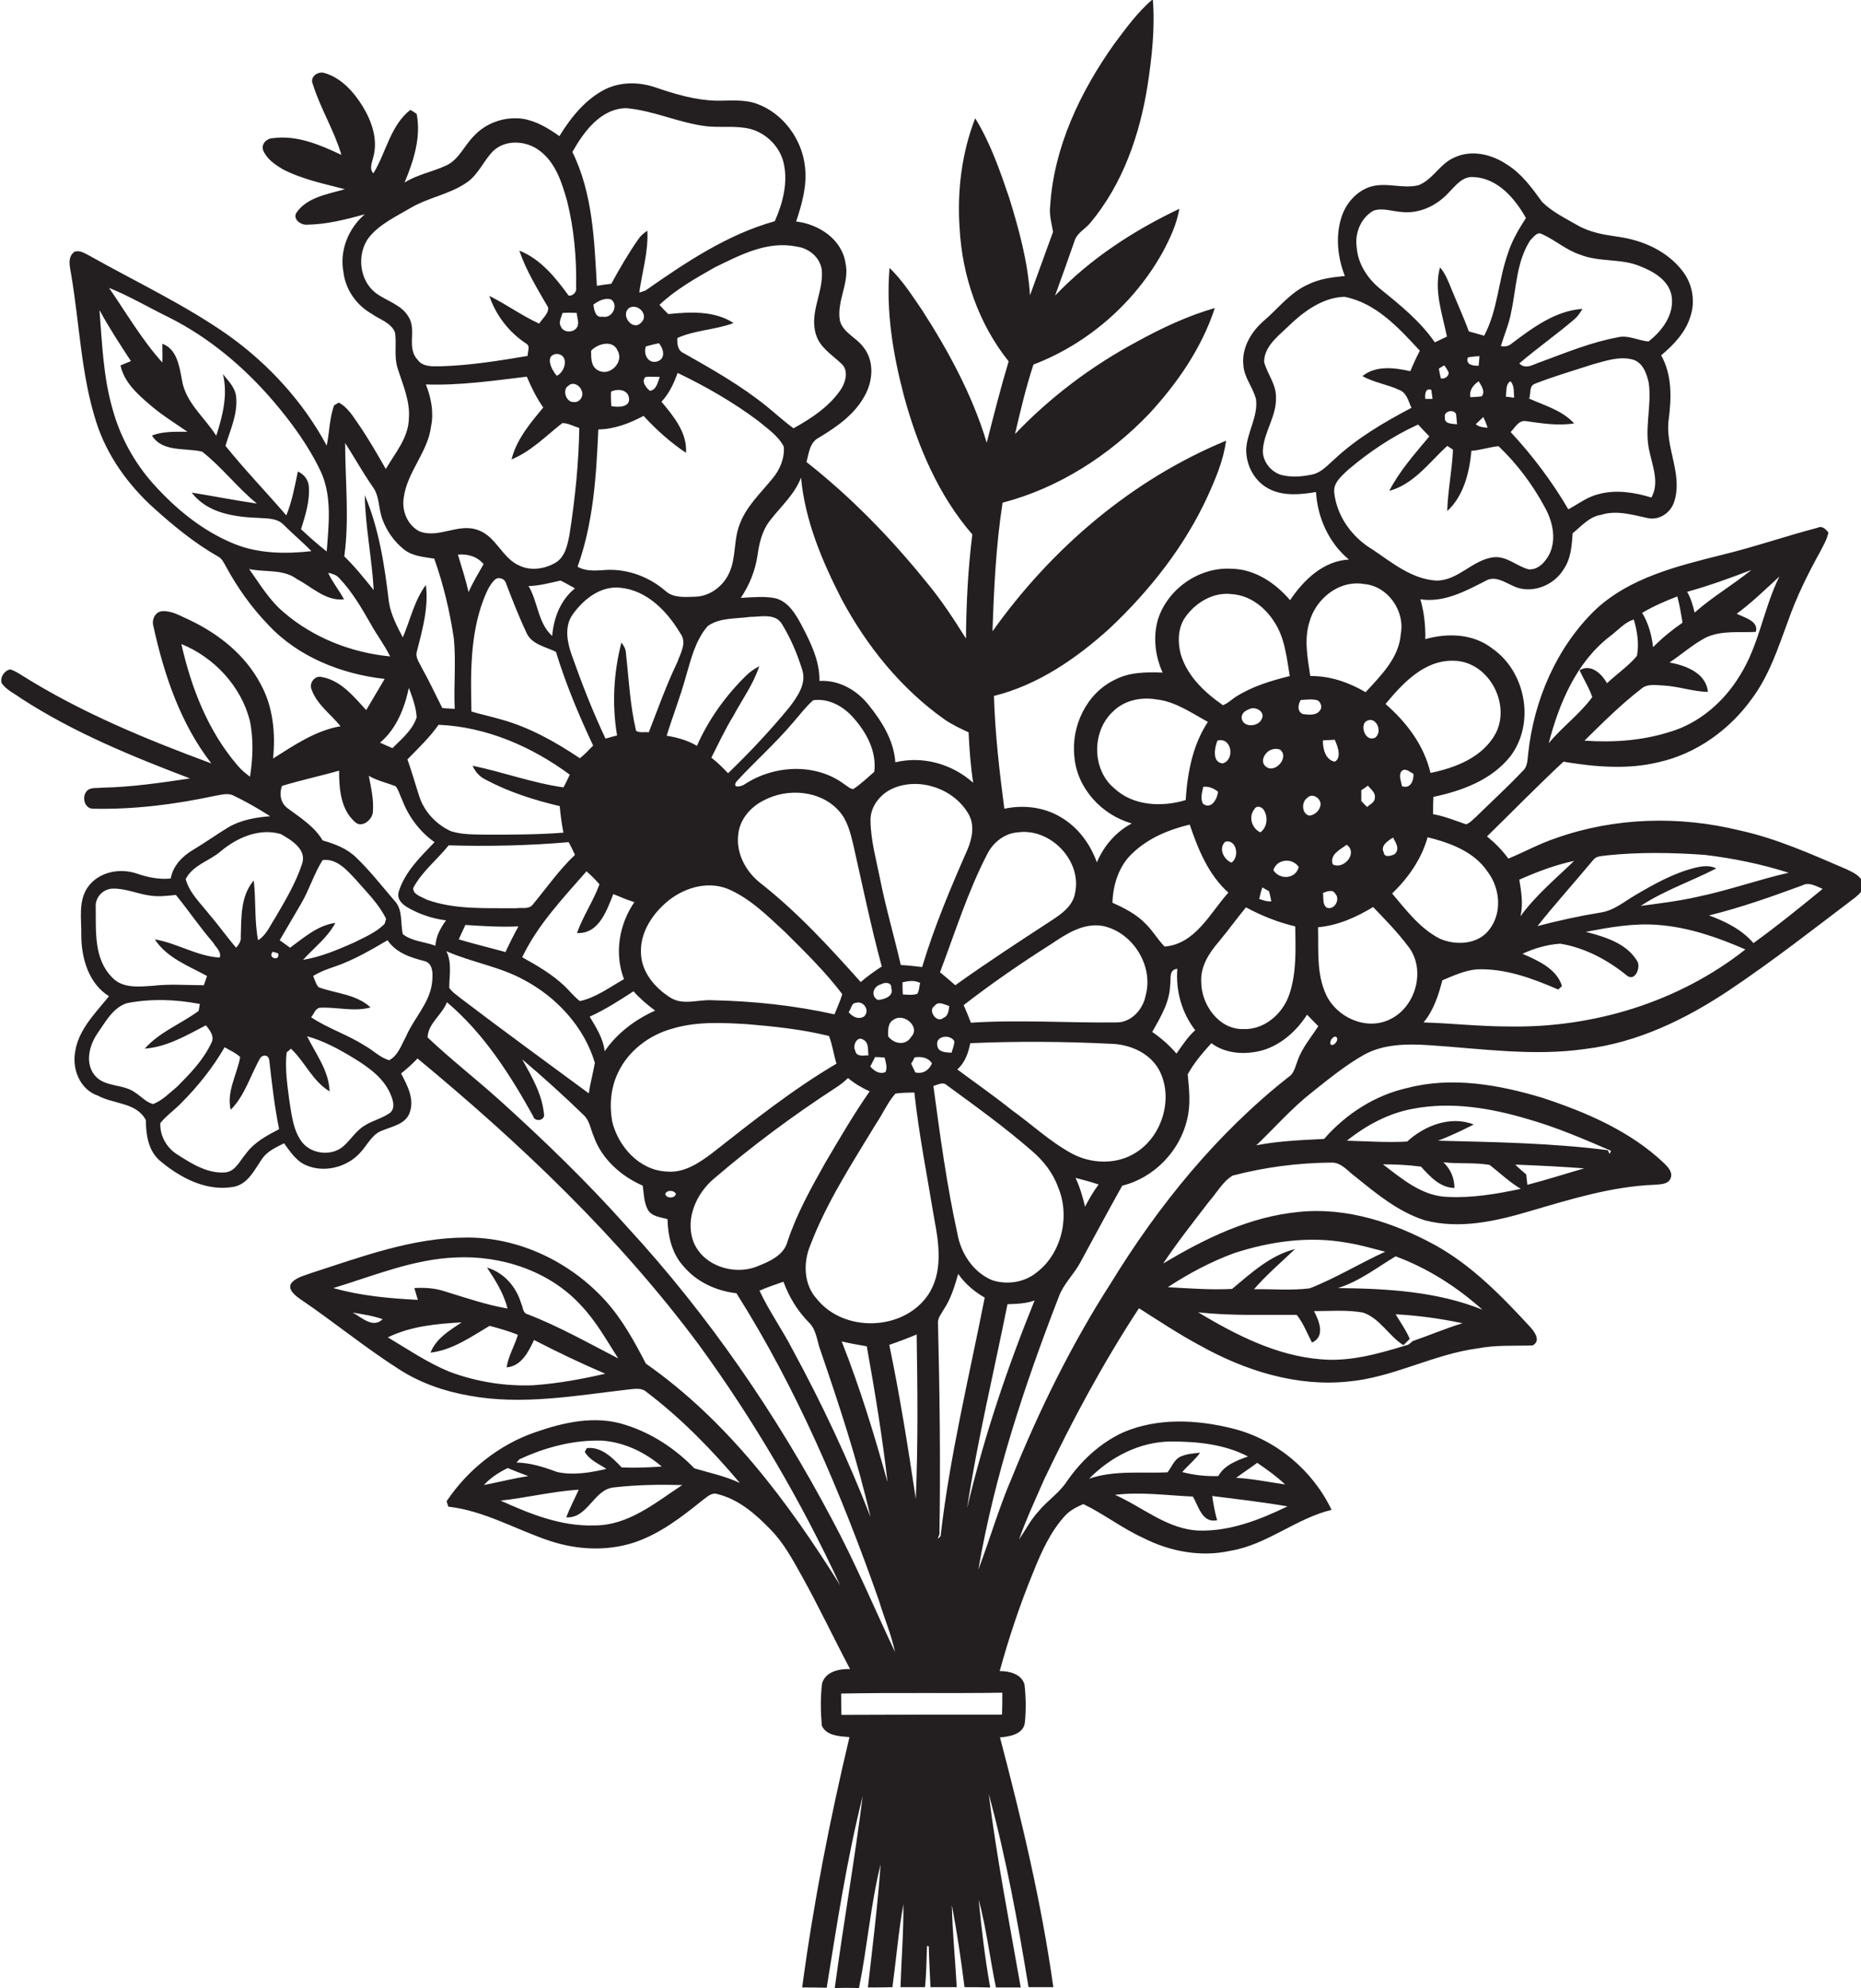
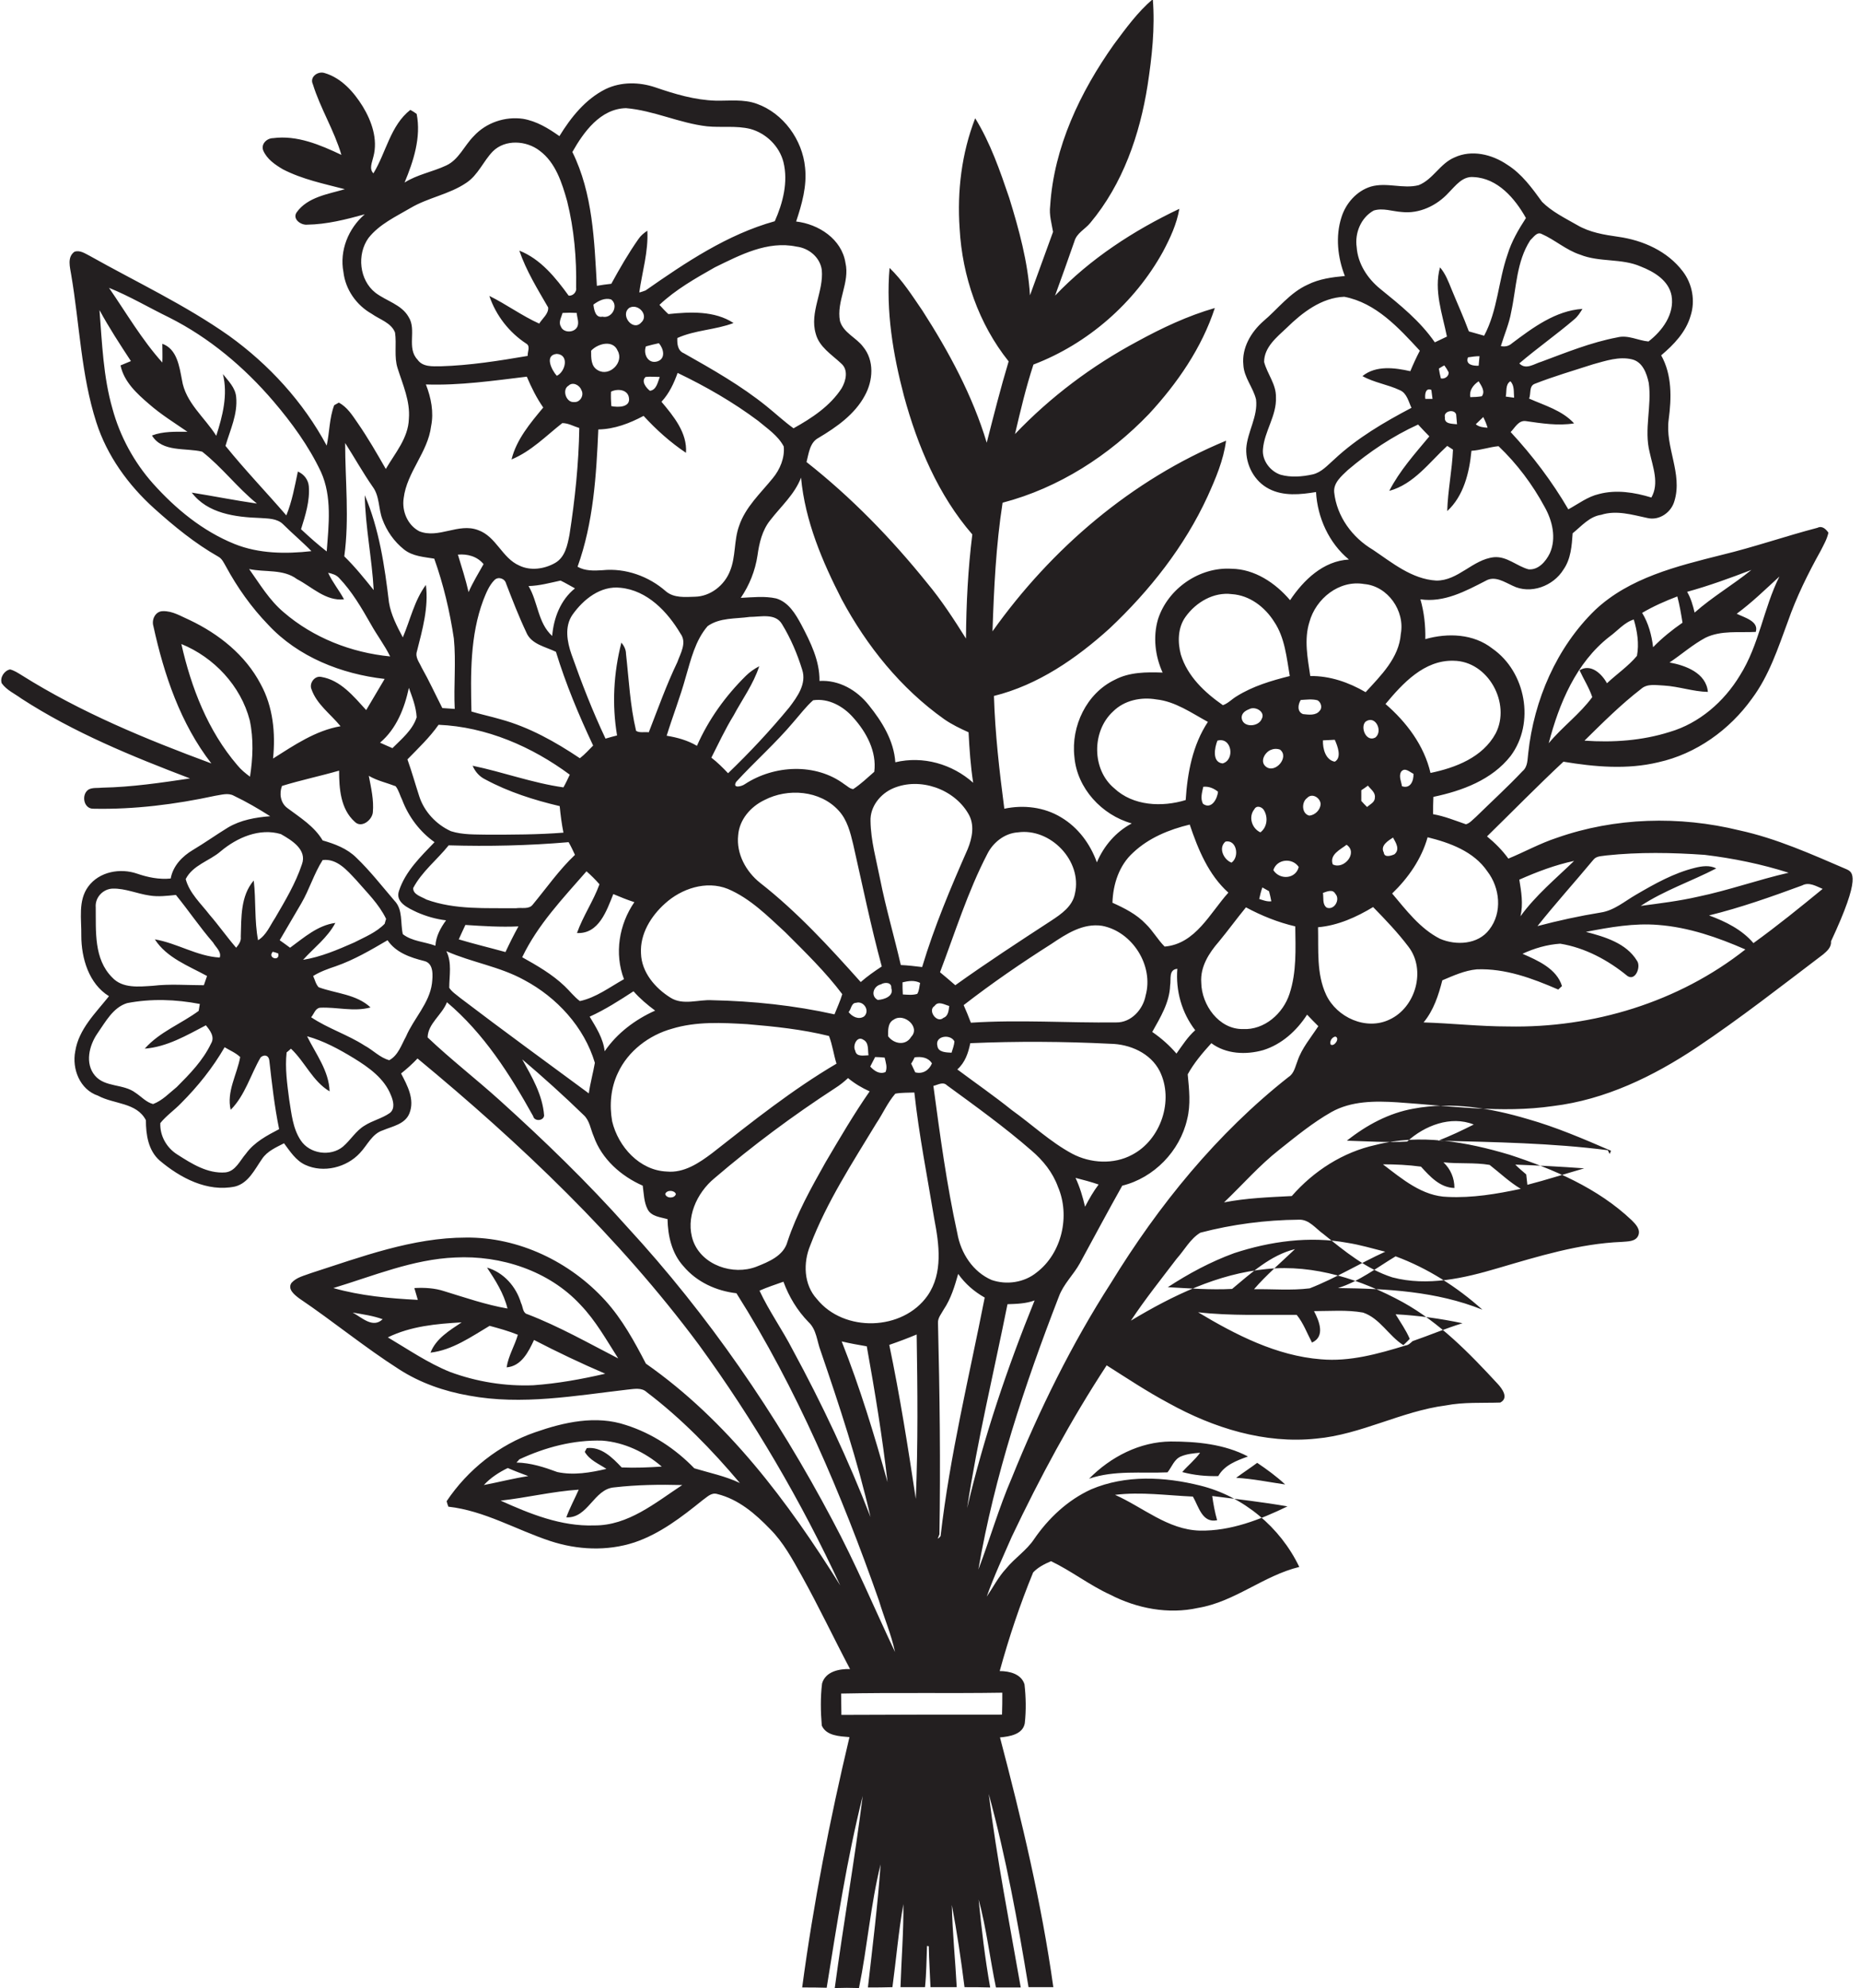
<svg xmlns="http://www.w3.org/2000/svg" version="1.1" id="Layer_1" x="0px" y="0px" viewBox="0 0 645.4 689.4" enable-background="new 0 0 645.4 689.4" xml:space="preserve">
-   <path fill="#231F20" d="M640.4,301.4c-12.1-5.2-24.3-10.7-37.2-13.5c-20.8-5.1-43.1-4.5-63.3,2.6c-5.8,1.9-11.2,4.9-16.8,7.2  c-2.1-2.9-4.6-5.4-7.4-7.7c8.8-8.6,17.5-17.5,26.5-25.9c10.8,1.8,22.1,2.8,32.9,0.2c13.1-2.9,24.7-11.2,32.5-22.1  c5.9-7.9,9-17.4,12.4-26.6c3-8.6,7-16.7,11.4-24.6c1-2,2.2-4,2.7-6.3c-0.9-1.3-2.2-2.5-3.8-1.7c-11.1,2.9-22,6.7-33.2,9.4  c-15.5,3.9-32,7.9-43.9,19.1c-13.4,13-21.2,31.2-23.2,49.6c-0.3,2.2-0.1,4.7-2,6.3c-5.2,5.5-10.8,10.6-16.2,15.9  c-1.1,0.9-2,2.1-3.4,2.5c-3.8-1.3-7.4-2.8-11.4-3.5c0-2,0-4,0.1-6c10-2.1,20.3-5.9,26.8-14.2c8.5-11.4,5.3-29.1-6.3-37.2  c-6.6-5.2-15.5-5.5-23.3-3.3c0.1-4.6-0.4-9.3-1.7-13.8c8.2,1.2,15.6-2.8,22.6-6.4c3.2-1.9,6.5,0.4,9.4,1.7  c6.2,3.1,14.1,0.1,17.6-5.6c2.6-3.7,2.9-8.3,3.2-12.6c3.1-2.5,5.8-5.8,9.9-6.4c5.3-1.7,10.8,0,16,1.1c4.1,1,8.3-1.9,9.4-5.9  c2.9-9.5-3.3-18.7-2-28.2c1-7.5,1.2-15.5-2.6-22.3c4.4-3.7,8.6-8.1,10.2-13.7c1.7-5.2,0.6-11.1-2.7-15.4c-5.3-7-13.8-10.8-22.4-12  c-4.9-0.7-9.9-1.5-14.3-4.1c-4.2-2.4-8.7-4.6-12.1-8c-3.5-4.8-7-9.7-12.1-12.9c-5.3-3.6-12.3-5.3-18.3-2.5c-5,2.1-7.4,7.6-12.4,9.6  c-5.4,1.4-11.1-1.1-16.6,0.5c-4.9,1.5-8.7,5.8-10.2,10.7c-2.1,6.6-1.3,13.9,1.2,20.3c-4.4,0.4-8.9,1-12.9,3  c-6.2,2.8-10.3,8.4-15.4,12.7c-4.3,3.8-7.5,9.3-6.9,15.1c0.2,4.4,3.4,7.8,4.4,12c0.7,5.9-3,11.2-3.4,17c-0.2,5.7,2.8,11.4,7.9,14  c5,2.6,10.9,2,16.3,1.1c0.5,8.9,4.5,17.7,11.4,23.4c-8.9,0.5-15.7,7.1-20.4,14.1c-5.1-6-12.3-10.8-20.3-10.9  c-11.1-0.7-22.1,6.9-25.5,17.5c-1.8,6.1-1,12.8,1.6,18.5c-5.6-0.2-11.5-0.2-16.6,2.5c-9.8,4.7-15.2,16.1-14,26.7  c0.9,10.9,9.5,20.2,19.9,23.1c-5.5,2.9-9.7,7.8-12.1,13.5c-2.3-6.4-6.5-12.1-12.4-15.6c-5.9-3.6-13.1-4.4-19.7-3  c-1.7-13-3.2-26-3.6-39.1c15.3-3.8,28.6-13,40.1-23.4c13.9-13.1,26-28.4,34-45.8c2.8-6.2,5.5-12.5,6.4-19.3  c-32.7,13.5-60.6,37.4-81,66.1c0.5-14.9,1.2-29.8,3.5-44.6c19.5-5.1,37-16.4,50.8-30.8c9.8-10.6,18.3-22.9,22.8-36.7  c-9.4,2.7-18.3,6.9-26.9,11.6c-15.7,8.4-30.1,19.2-42.4,32.1c1.9-8.1,3.8-16.2,6.4-24.1c18.9-7.2,35.1-21.4,44.9-39.1  c2.5-4.7,4.8-9.6,5.7-14.9c-15.8,7.5-30.9,17.3-43.1,30.1c2.3-6.3,4.5-12.5,6.7-18.8c0.8-2.9,3.7-4.2,5.5-6.4  c11.3-13.5,17.2-30.6,19.9-47.8c1.5-9.8,2.6-19.8,1.8-29.8c-5.3,4.5-9.4,10.2-13.5,15.7c-11.7,16.5-20.8,35.6-22.1,56  c-0.4,3.1,0.5,6,1,9c-2.7,7.3-5.3,14.7-8,22c-0.7-11.5-3.8-22.8-7.2-33.8c-3.2-9.4-6.5-19-11.8-27.6c-4.7,12.1-6.3,25.3-5.4,38.2  c0.9,16.6,6.6,33.1,17,46.1c-2.8,9.3-5.2,18.8-7.6,28.2c-4.9-16.3-13.1-31.5-22.3-45.8c-3.5-5.1-6.9-10.5-11.4-14.8  c-1.3,15,1.2,30,5,44.4c4.7,17.3,11.9,34.4,23.7,48c-1.5,12-2.1,24-2.2,36.1c-4.2-6.7-8.5-13.3-13.5-19.3  c-12.4-15.4-26.3-29.7-41.8-41.9c0.8-3,1.1-6.8,4.2-8.4c6.2-3.7,12.5-8.1,16-14.6c2.9-5.2,3.4-12.2-0.6-17c-2.4-3.2-6.8-4.8-8-8.9  c-1.3-6.9,3.5-13.3,1.9-20.2c-1.3-8.2-9.3-13.4-17.1-14.3c2-6,3.8-12.3,3.1-18.7c-0.9-9.6-7.5-18.8-16.7-22.1  c-4.6-1.7-9.6-1-14.3-1.1c-7.2-0.2-14.2-2.3-20.9-4.6c-5.6-1.9-11.9-2-17.3,0.6c-7,3.5-12,9.8-16,16.3c-3.8-2.7-7.9-5.2-12.6-6  c-6.2-0.9-12.8,1.3-17.1,6c-3.3,3.3-5.2,8.2-9.6,10.2c-4.7,2.2-10,3.1-14.4,5.9c3.1-7.4,5.8-15.7,4.2-23.8c-0.5-0.4-1.6-1.1-2.2-1.4  c-6.9,5.4-8.4,14.8-12.8,22c-1.6-1.6-0.4-3.9,0-5.8c1.6-6-0.6-12.3-3.7-17.4c-3.1-5-7.4-9.9-13.3-11.6c-2.3-0.7-5.2,1.4-4,3.9  c2.6,8.4,7.4,16,9.9,24.5c-7.4-3.5-15.4-6.9-23.7-5.8c-2.1,0-4.3,2-3.4,4.3c1.3,3,4.1,4.9,6.8,6.5c6.8,3.5,14.2,5,21.5,6.9  c-5.8,1.7-12.9,2.7-16.7,8c-1.6,2.3,1.4,4.5,3.6,4.3c6.8-0.1,13.5-1.8,20-3.6c-5.7,4.9-8.8,12.6-7.4,20c0.7,6.1,4.5,11.5,9.8,14.5  c2.8,2,6.8,3.1,8.1,6.5c0.6,4.1-0.4,8.4,0.9,12.4c1.8,5.7,4.4,11.4,3.9,17.5c-0.2,6.7-4.8,11.9-8,17.4c-3.1-5.4-6.2-10.8-9.8-16  c-1.8-2.6-3.6-5.5-6.5-7c-0.4,0.2-1.2,0.7-1.6,0.9c-1.7,4.5-1.6,9.4-2.6,14c-8.1-15.1-20-28.1-33.9-38.1  c-15.2-10.7-32.1-18.6-48.3-27.7c-1.6-0.8-3.4-2.1-5.3-1.4c-2.6,1.9-1.5,5.4-1.1,8c2.9,17,3.4,34.6,8.7,51.1  c3.7,11.6,11.1,21.8,20.1,29.9c6.9,6.2,14.1,12.1,22.2,16.7c1.3,0.7,1.9,2.1,2.6,3.3c4,7.4,8.9,14.3,14.7,20.3  c10.4,11.2,25.4,17.1,40.4,18.8c-2.1,3.6-4.3,7.2-6.4,10.8c-4.4-4.8-8.9-10.4-15.6-11.5c-2.3-0.5-4.2,2.2-3.4,4.2  c1.8,5.3,6.7,8.7,10.1,12.9c-8.7,1.5-16.1,6.6-23.4,11.2c0.9-8.8,0-18-4.3-25.8c-5.3-10.1-14.5-17.4-24.6-22.2  c-3-1.3-5.9-3.2-9.3-3.1c-2.6,0-4,2.9-3.3,5.2c3.7,16.9,9.4,33.8,20.1,47.6c-22.7-8.4-45.3-17.7-65.8-30.6c-1.3-0.8-2.5-1.6-4-2  c-2,0.4-3.6,2.8-2.9,4.8c1.7,2.4,4.5,3.6,6.8,5.3c18.2,11.8,38.3,20,58.5,27.7c-10.1,1.5-20.2,3-30.4,3.2c-1.6,0.2-3.3-0.1-4.7,0.6  c-2.7,1.6-1.9,6.8,1.6,6.7c14.2,0.3,28.4-1.5,42.3-4.5c2.1-0.3,4.4-1.1,6.4,0c4.4,2.1,8.5,4.5,12.6,7.1c-5.1,0.4-10.2,1.3-14.6,3.9  c-4.1,2.5-8,5.3-12.2,7.8c-3.7,2.2-6.9,5.5-7.7,9.9c-4,0.4-7.9-0.4-11.7-1.7c-5.8-2-13.1-0.7-16.9,4.5c-3.6,4.9-2.3,11.3-2.4,17  c0,7.8,2.6,16.7,9.6,21c-4.6,5.8-10.5,11.4-11.7,19.1c-1.2,6.1,1.6,13.3,7.9,15.4c5.5,3,13.4,2.3,16.6,8.5c0,5,0.8,10.5,4.8,14  c7.1,6,16.5,11,26.1,9c4.7-1.2,6.8-5.9,9.4-9.6c1.8-2.7,4.9-4,7.6-5.4c2.1,2.8,4.1,6,7.4,7.5c6.3,2.9,14.3,0.9,18.9-4.1  c2.6-2.7,4.2-6.7,8-7.9c3.3-1.4,7.7-2.1,9.2-5.9c1.9-4.8-0.7-9.6-2.9-13.8c2-1.6,3.9-3.3,5.7-5.2c35.8,29.6,69.8,61.9,97.6,99.3  c19,26.1,35.4,54.1,49,83.4c-18.1-29-39.1-57.1-67.4-76.9c-4-7.7-8.2-15.4-14.1-21.9c-12.2-13.4-30-22-48.3-21.8  c-18.6,0-36.3,6.7-53.7,12.3c-2.3,0.9-5,1.4-6.8,3.4c-1.5,2.2,1.1,4.2,2.7,5.4c11.7,7.9,22.6,16.9,34.5,24.5  c7.4,4.8,15.8,7.7,24.4,9.2c18.3,3.4,36.8,0,55-2.1c2.2-0.2,4.8-0.8,6.6,0.9c12,9.1,22.6,20,32.3,31.5c-5-2.4-10.5-3.5-15.8-5.1  c-6.6-6.8-14.6-12.1-23.7-15c-10.4-3.5-21.5-1-31.5,2.5c-12.5,4.3-23.4,13-30.7,23.9c0.1,0.5,0.4,1.4,0.6,1.9  c12.5,1.4,23.5,8,35.3,11.9c9.4,3.1,19.7,3.6,29.2,0.5c8.9-3,16.4-8.8,23.6-14.6c1.5-1,3-2.8,5.1-2.2c7.4,1.8,13.3,6.9,18.4,12.2  c4.6,4.6,7.7,10.4,10.9,16.1c5.9,10.6,11.1,21.6,16.8,32.4c-3.7-0.1-8.5,0.8-9.7,5c-0.6,4.8-0.5,9.8-0.1,14.6c1.6,3.6,6.2,3.7,9.6,4  c-6.8,28.6-12.5,57.6-16.4,86.8c2.8,0,5.6,0,8.5,0.1c3.6-22.3,7-44.6,12.5-66.5c-2.8,22.2-6.7,44.3-9.7,66.6c2.8-0.1,5.6-0.1,8.4,0  c2.9-14.2,4-28.8,7.5-42.9c-1,14.3-2.8,28.5-4.4,42.7c2.8,0,5.7,0,8.5-0.1c1.3-9.6,2.1-19.3,3.8-28.8c0.1,9.6-0.7,19.2-1,28.8  c2.8,0,5.7,0,8.5,0c0.5-4.8,0.5-9.6,0.7-14.3l0.6,0.1c0.1,4.7,0.4,9.5,0.6,14.2c3,0,6.1,0,9.1,0c-0.5-9.5-1.5-19-1.7-28.5  c1.8,9.4,3.2,19,4.4,28.5c3,0,5.9,0,8.9,0.1c-1.8-10.1-3-20.3-4-30.5c2.7,10,3.9,20.4,6,30.5c2.9,0,5.8,0,8.6,0  c-3.9-22.3-8.3-44.6-11.1-67.1c6,22,10.1,44.5,13.8,67c2.9,0,5.7,0,8.6,0c-4.1-29.3-11-58.1-18.5-86.6c3.3-0.3,7.9-1,8.6-4.9  c0.5-4.5,0.4-9.1-0.1-13.5c-1.1-3.6-5.2-4.6-8.6-4.6c3.2-11.6,7-23,11.6-34.2c2.8-7,6-14.2,11.2-19.8c1.7-1.8,3.9-2.9,6.2-3.9  c7.1,3.4,13.3,8.3,20.5,11.6c9.3,4.8,20.2,6.9,30.5,4.6c12.7-2.1,22.7-11.2,35.1-14.2c-6.6-13.8-19.4-24.5-34.3-28.2  c-12.4-3.1-25.9-3.8-37.9,1.3c-8.1,3.7-14.8,10-19.8,17.3c-2.6,3.9-6.7,6.5-9.7,10.2c-2.7,2.9-4.5,6.5-6.7,9.7  c2.5-7.1,5.7-13.9,8.7-20.8c9.7-20.4,20.5-40.5,32.9-59.4c7.1,4.5,14,9.1,21.5,13.1c15.5,8.6,33.3,14.2,51.2,12.3  c15.5-1.4,29.5-9.5,44.9-11.5c6.2-1.2,12.6-0.8,18.9-1c3.1-1.6,0.6-4.9-1-6.6c-9.8-10.6-20-21.1-32.8-28.2  c-14.3-7.8-30.7-13.2-47.2-11.5c-17,1.6-32.6,9.2-47.1,17.9c4.9-7.4,10.5-14.4,15.9-21.5c2.7-3,4.7-6.9,8.2-9  c11.1-2.9,22.6-4.4,34.1-4.5c3.6-0.2,5.9,3.1,8.6,5c7.3,5.9,14.8,12.1,23.9,15c12.2,3.2,24.8,0.3,36.6-3.2c14-4.1,28.2-8.5,42.9-9.1  c2-0.2,4.9,0,5.8-2.3c0.8-2.1-1-3.9-2.3-5.2c-11.8-11.2-27.1-17.7-42.3-22.7c-15-4.5-31.2-7.4-46.6-3.4c-11.3,2.5-21.4,9-29,17.7  c-7.9,0.4-15.8,0.7-23.5,2.2c6.4-6.1,12.2-12.8,19.2-18.3c5.8-4.6,11.5-9.3,18-13c6.9-3.9,15.2-3.9,22.9-3.4c18,1.2,36,3.9,54,1.3  c18.1-2.2,34.8-10.3,49.8-20.3c15.1-10.1,29.4-21.3,43.9-32.3c1.3-1.1,2.9-2.5,2.7-4.5C645.6,303.7,642.5,302.4,640.4,301.4z   M607.4,197.6c-6.4,5.2-13.5,9.3-19.7,14.8c-0.6-2.5-1.3-5-2.6-7.2C592.7,203.1,600.1,200.4,607.4,197.6z M581.7,206.8  c0.8,3,1.3,6,1.8,9.1c-3.6,2.5-7.1,5.3-10.2,8.5c-0.5-4.2-1.6-8.3-3.8-11.9C573.4,210.2,577.5,208.4,581.7,206.8z M577.1,237.7  c5.1,0.3,10.1,2.1,15.2,2.2c-0.6-6.6-7.8-9.2-13.3-10.2c4.2-2.8,8-6.2,12.5-8.6c5.4-2.6,11.6-1.7,17.4-2c1.2-3.7-4-5-6.6-6.3  c5.3-3.9,10-8.5,14.8-12.9c-5.5,11-7,23.7-13.7,34.3c-5.5,9.1-14.1,16.6-24.4,19.6c-9.5,3-19.6,3.7-29.5,3  c6.3-6.2,12.6-12.5,19.6-17.9C571.3,236.9,574.4,237.6,577.1,237.7z M558.1,220.8c2.8-2,5.2-5,8.5-6c1.2,4,1.9,8.4,1.1,12.6  c-3,3.6-7,6.3-10.4,9.5c-1.8-3.3-5.6-6.9-9.5-4.5c1.4,3.1,3.3,6,4.4,9.3c-4.3,5.9-10.4,10.3-15.1,16  C540.7,243.9,546.6,229.8,558.1,220.8z M86.7,269.3c-1.6-1.2-3.1-2.4-4.4-4c-10.2-11.9-16-26.9-19.4-42  c11.3,4.6,20.6,14.5,23.7,26.4C88,256.2,87.7,262.9,86.7,269.3z M122.3,455.1c3.5,0.6,7.1,1.1,10.4,2.3  C129.3,460.7,125.5,456.8,122.3,455.1z M185,480.3c-9.8,0.4-19.7-1.2-28.9-4.6c-7.7-3.1-14.5-7.8-21.6-12c8-3.9,16.8-4.7,25.6-5.2  c-4.2,2.8-8.9,5.6-10.8,10.5c7.6-0.9,14.1-5.5,20.5-9.3c3.3,0.9,6.6,1.8,9.8,3.1c-1.1,3.8-3.3,7.3-3.9,11.3c5.1-0.4,7.6-5.4,9.5-9.5  c8.1,4.2,16.3,8.1,24.7,11.7C201.7,478.2,193.4,479.7,185,480.3z M183,455.7c-1.8-0.4-1.6-2.6-2.3-3.9c-1.7-5.7-6-10.6-11.8-12.3  c2.9,4.4,5.8,8.9,7.1,14.2c-7.5-1.3-14.7-3.8-21.9-6c-3.3-1.1-6.9-1.3-10.4-1.1c0.4,1.4,0.8,2.8,1.2,4.1c-9.8-0.5-19.8-1.4-29.3-4.1  c13.9-4.2,27.6-10,42.3-10.6c15.8-0.8,32.5,4.6,43.4,16.4c5.3,5.5,9,12.2,13.1,18.6C204.1,465.7,193.9,459.9,183,455.7z M180.1,506  c9-4.2,18.8-6.8,28.8-6.5c7.6,0.6,14.8,4,20.6,9c-4.6,0.3-9.2,0.5-13.9,0.3c-3.2-3.4-7.1-7.3-12.1-6.7c-0.2,0.3-0.5,1-0.7,1.3  c1.7,2.9,4.8,4.1,7.5,5.9c-5.5,1.3-11.4,2.3-17,1.1c-4.6-1.7-9.2-3.2-14.2-3.3C179.4,506.8,179.9,506.3,180.1,506z M176.1,509  c2.3,1,4.7,1.9,7.1,2.8c-5.2,0.8-10.2,2.1-15.4,3.1C170.1,512.4,173,510.5,176.1,509z M206.1,528.9c-11.5,0.4-22.3-4-32.5-8.6  c9.1-1,18-3.2,27.1-3.8c-1.4,3.2-3.1,6.3-4.3,9.6c7.6,0.4,9.5-9.9,16.7-10.4c7.8-0.9,15.7-1,23.5-0.8  C227.2,521.1,217.8,529,206.1,528.9z M416.1,530.7c-11.1-0.3-19.7-8.1-29.4-12.4c9-1.1,18,0.2,27,0.6c2,3.4,3.2,9.3,8.4,8.2  c-0.8-2.8-1.3-5.6-1.7-8.4c8.7,1.1,17.5,2.1,26.1,3.6C437,526.9,426.8,530.9,416.1,530.7z M445.7,514.7c-5.6-0.8-11.3-2-17-2.3  c2.4-1.8,4.9-3.4,7.3-5.2C439.4,509.5,442.7,511.9,445.7,514.7z M406,499.8c9.1,0,18.6,0.9,26.8,5.2c-3.9,1.4-8.2,3-10.3,6.8  c-4.2,0.1-8.4-0.3-12.5-1.4c2-2.3,4.4-4.2,6.2-6.7c-2.3,0.2-4.6,0.4-6.7,1.3c-2.3,1-3.1,3.6-4.6,5.5c-9.1,0.4-18.4-0.8-27.2,2.2  C385.2,505.1,395.3,499.9,406,499.8z M489.9,465c-0.7,0.6-1.4,1.4-2.4,1.5c-9.5,2.9-19.4,5.7-29.4,4.8c-15.4-1.2-29.6-8.5-42.6-16.3  c11.4,1.3,22.8,0.8,34.2,0.9c2.3,2.8,3.6,6.4,5.3,9.6c4.7-2.1,2.5-7.5,0.7-10.9c5.7,0,11.4-0.5,17,0.5c5.9,2,8.9,8.1,14,11.3  c0.7-0.7,1.5-1.4,2.2-2.2c-1.3-3-3.2-5.7-4.9-8.5c7.8,0.4,15.6,1.5,23.2,3.1C501.3,460.6,495.7,463,489.9,465z M514.1,454.1  c-15.9-6.4-33.2-7.3-50.1-7.5c7.4-2.3,13.5-7.1,20-11C495.1,439.7,505.3,446.2,514.1,454.1z M428,434.5c12.5-4.1,26.1-6,39.2-3.6  c4.5,0.7,8.8,2,13.2,3.1c-8.8,4-17.2,9.2-26.2,12.7c-6.4,0.8-12.9,0.2-19.3,0.3c4.3-5,9.4-9.3,14.2-13.9  c-8.5,2.1-15.2,8.3-21.8,13.8c-7.4,0.4-14.8-0.2-22.3-0.6C412.2,441.6,419.8,437.5,428,434.5z M502.1,415  c-8.8-0.2-15.8-6.2-22.5-11.3c4.4,0,8.8,0.2,13.2,0.8c3.1,3.4,6.6,7.3,11.6,7.4c0-3.4-1.3-6.5-3.8-8.9c5.3,0.6,10.7,0,16,0.9  c3.6,2.8,6.8,5.9,10.8,8.3C519,414,510.6,415.4,502.1,415z M529.7,410.8c-0.1-1.2-0.3-2.4-0.4-3.6c-1.3-1.1-2.6-2.2-3.8-3.4  c8,0.3,15.9,0.7,23.9,1.3C542.8,407,536.3,409.1,529.7,410.8z M490.2,384.4c13.3-2.5,26.8-0.2,39.6,3.6c9.9,2.8,19.4,6.9,28.9,11  c-0.1,0.3-0.3,0.8-0.5,1.1l-0.6-1.3c-19.5-2.5-39.2-2.8-58.9-3.3c4.3-1.6,8.4-3.6,12.4-5.6c-8-3.2-17.1,0.4-23.1,5.9  c-6.9,0.4-13.9-0.1-20.9-0.3C473.9,390.1,481.7,385.9,490.2,384.4z M557.1,296.6c11.3-1.2,22.8-1,34.1-0.2  c9.9,1.2,19.7,3.2,29.1,6.2c-10.5,2.4-20.8,6.1-31.4,8.3c-6.5,1.5-13.2,2.3-19.9,3.2c8.2-5.4,17.5-8.5,26.2-13  c-2.3-1.2-5-0.8-7.4-0.2c-7.3,1.8-13.9,5.5-20.4,9.3c-4,2.3-7.6,5.5-12.3,6.2c-7.4,1.2-14.7,2.8-21.9,4.7  c6.2-7.8,12.9-15.2,19.3-22.9C553.6,296.7,555.5,296.9,557.1,296.6z M545.9,298.5c-6.4,6.2-13.3,11.9-18.6,19.2  c1-4.2,0.3-8.5-0.4-12.7C533,302.3,539.3,299.9,545.9,298.5z M515.8,302.1c4.4,5.7,5.3,14.3,0.7,20.2c-3.9,5.2-11.5,5.6-17.1,3.2  c-6.9-3.5-11.7-9.9-16.6-15.7c5.6-5.4,10.2-12,12.3-19.5C502.8,292.2,511.1,295.2,515.8,302.1z M479.9,295.6  c-1.3-2.4,1.5-4.1,3.2-5.2c1,1.8,2.5,4.1,0.5,5.8C482.5,296.7,480.1,297.5,479.9,295.6z M485.9,267.6c1.3-1.7,3,0.1,4.3,0.7  c0.1,2.5-1.1,5.3-4,4.3C486,271,485,269.2,485.9,267.6z M504.1,229.1c12,0.1,20,14.8,14.6,25.2c-4.5,8.3-13.9,11.9-22.6,13.7  c-2.2-9.5-8.3-17.6-15.6-23.9C486.4,237,493.9,228.8,504.1,229.1z M572.7,172.5c-5.9-1.8-12.2-2.8-18.2-1.2  c-3.9,0.9-7.1,3.4-10.6,5.3c-5.6-9.6-12.4-18.6-20-26.8c1.5-1.5,2.7-4.1,5.2-3.8c5.6,0.8,11.2,1.7,16.8,0.8  c-4.1-4.5-10.2-6.2-15.6-8.6c0.7-1.6-0.1-4.3,1.9-5.1c6.6-2.6,13.5-4.6,20.3-6.8c4.4-1.2,9-2.8,13.5-1.7c3.7,0.9,5.1,4.9,5.8,8.2  c1.1,8-1.7,16.1,0.3,24C573.2,161.9,575.5,167.6,572.7,172.5z M522.2,137.5c0.4-1.8-0.2-4.2,1.6-5.3c1.5,1.5,1.1,3.8,1.3,5.7  C524.4,137.8,523,137.6,522.2,137.5z M534.6,81.1c4.6,2,8.5,5.6,13.4,7.2c6.7,2.7,14.4,1.2,21,4.1c4.6,1.8,9.7,4.8,10.7,10.1  c1.1,6.4-3.2,12.2-8,15.9c-3.6-0.3-7.1-2.4-10.9-1.4c-9,1.7-17.6,5.2-26.2,8.4c-2.5,0.7-5.4,3-7.7,0.6c6.2-5.3,12.9-10,19.1-15.3  c1.2-1,2-2.3,2.8-3.6c-9.3,0.6-17.2,6.5-24.4,11.9c-1.1,1-2.4,1.3-3.9,1c1.2-4,2.9-7.8,3.6-11.9c1.8-8.3,1.8-17.4,6.6-24.8  C531.8,82.3,533,80.3,534.6,81.1z M476.4,73c3.2-1,6.5,0.3,9.7,0.5c6.1,0.7,12.2-2.2,16.3-6.7c2.4-2.4,4.8-5.8,8.7-5.4  c8.3,0.4,14.3,7.4,18.1,14.2c-2.6,4-5,8.1-6.4,12.7c-3.2,9.2-3.4,19.3-8.1,28.1c-1.8-0.5-3.5-1-5.3-1.5c-1.8-4.9-4-9.7-6-14.6  c-1.1-2.7-2.1-5.4-4-7.6c-2.2,8,0.8,16.1,2.4,24c-1.4,0.7-2.8,1.3-4.2,2c-5.1-7.4-12.1-13-19-18.6c-4.4-3.6-7.7-8.7-8.1-14.4  C469.8,80.9,471.9,75.5,476.4,73z M512.8,132.2c0.9,1.5,2.4,3.5,1.1,5.2c-1.3,0.2-2.7,0.3-4,0.3  C509.5,135.3,510.9,133.5,512.8,132.2z M509.1,123.9c1.3-0.2,2.7-0.4,4-0.4c-0.1,0.8-0.2,2.4-0.3,3.3  C511,126.9,508.1,126.5,509.1,123.9z M514.4,144.6c0.6,1.2,1.1,2.4,1.5,3.7c-1.4-0.1-2.9-0.2-4.1-1.2  C512.7,146.3,513.5,145.4,514.4,144.6z M505,143.7c0.1,0.8,0.2,2.6,0.3,3.4c-1.6-0.2-4.5,0-4.2-2.4  C500.5,142.5,504.4,141.7,505,143.7z M499.7,131.2c-0.3-1.1-0.5-2.2-0.7-3.4c0.5-0.3,1.4-0.9,1.9-1.1c0.6,0.8,1.1,1.6,1.5,2.4  C502.5,130.5,501,131.5,499.7,131.2z M496.8,138.3c-0.6,0-1.9,0-2.5,0c-0.2-1.4,0-4,2.1-3.1C496.5,136.2,496.7,137.3,496.8,138.3z   M455.2,164.5c-3.7,0.8-7.5,1.1-11.1,0.1c-3.6-1.2-6.5-5-6.1-8.9c0.5-6.2,4.8-11.6,4.5-18c0.1-4.5-3-8-4.1-12.2  c0-5.1,4.4-8.6,7.8-11.8c5.4-5.3,12.1-10.5,20-10.8c11,2.1,18.9,10.8,26.2,18.7c-1.2,2.3-2.3,4.7-3.3,7.1  c-5.4-1.2-11.9-2.1-16.6,1.7c4.1,2.3,8.8,2.9,13,4.9c2.4,1,3,4,4,6.1c-9.5,5-18.9,10.5-26.8,17.9  C460.4,161.3,458.3,163.8,455.2,164.5z M462.7,170.7c-0.3-3.3,2.5-5.6,4.7-7.7c7.4-6.3,15.6-11.8,24.4-15.8c1.3,1.4,2.6,2.8,3.9,4.1  c-5,6-10.3,11.9-13.9,18.9c8.5-2.3,13.9-9.9,20.1-15.6c0.5,0.3,1.5,1,2,1.3c-0.3,7.1-1.8,14.2-2,21.3c5.7-5.2,7.7-13.4,8.4-20.9  c3.2-0.2,6.2-1.3,9.4-1.6c6.4,6.1,11.8,13.3,16,21.1c2.7,4.8,4.1,10.8,1.8,16c-1.4,2.9-4,5.9-7.4,5.6c-4.1-1.1-7.5-4.6-12-4.2  c-7.4,0.8-12.4,8.2-20,8.1c-8.5-0.5-15.3-6.2-22-10.7C469,186.4,463.6,179.1,462.7,170.7z M454.1,215.7c2.2-8.1,10.3-14.7,19-13.2  c8.2,0.7,14.2,9.3,12.7,17.3c-0.6,8.3-6.9,14.4-12.2,20.2c-5.8-3.4-12.4-5.7-19.2-5.6C453.5,228.2,452.2,221.8,454.1,215.7z   M473.6,250.2c3.4-2.4,6.1,3.3,3.4,5.5C473.8,257.5,471.6,252.1,473.6,250.2z M476.8,276.6c0,1.6-1.7,2.3-2.7,3.2  c-0.7-0.7-1.4-1.4-2-2.1c0-1.2,0-2.5,0-3.7c0.6-0.4,1.8-1.2,2.3-1.6C475.4,273.7,477.1,274.8,476.8,276.6z M463.1,309.9  c1.8,1.9-0.3,5.8-3,4.8c-1.6-1.2-1-3.4-1.3-5.1C460.2,309.1,462.2,308.2,463.1,309.9z M458.8,256.7c1.4-0.1,2.8-0.1,4.1-0.2  c1,2.2,2.5,6.2,0,7.6C459.7,263.5,458.7,259.6,458.8,256.7z M462.2,299.7c-1.2-3.4,2.6-5.1,4.8-6.8  C471.1,295.7,466,301.7,462.2,299.7z M451.1,242.7c1.9-0.1,3.9-0.4,5.8,0.1c1.2,0.6,1.8,2.6,0.8,3.6c-1.3,1.8-3.9,1.4-5.8,1.2  C449.8,246.8,450.1,244.3,451.1,242.7z M458,278.8c-0.1,2-1.9,3.8-3.9,4c-2.7-0.6-2.8-4.7-0.8-6.1C455,274.8,457.9,276.6,458,278.8z   M450.4,300.6c-1,4.2-6.6,4.6-8.8,1.1C442.8,297.8,448.2,297.3,450.4,300.6z M422.2,256.8c5-1.4,6.2,6.7,1.8,7.9  C420.3,264.3,421.2,259.3,422.2,256.8z M422.4,274.5c-0.2,2.5-2.3,6.3-5.2,4.2c-1-1.9-0.3-4,0.1-5.9  C419.2,272.6,420.9,273.3,422.4,274.5z M425,291.8c3.8-0.8,5,5.2,2.1,7.3C424.4,298.1,422.4,294,425,291.8z M432.1,314.6  c5.4,2.9,11.1,5.2,17.1,6.6c0.1,7.8,0.5,15.9-2,23.4c-2.2,6.8-8.7,12.6-16.2,12.2c-8.3,0.1-14.3-8.4-14.4-16.1  c-0.4-5.5,2.7-10.3,6.1-14.2C426,322.5,428.9,318.5,432.1,314.6z M439,265.8c-2.1-1.7-0.5-4.7,1.5-5.7c1.1-0.5,2.2-0.6,3.4-0.2  C447.3,262.5,442.2,268.4,439,265.8z M440.9,312.5c-1.5,0.2-2.9-0.4-4.2-0.8c0.3-1.3,0.6-2.7,1.1-4c0.6,0.3,1.7,1,2.3,1.3  C440.4,310.2,440.7,311.3,440.9,312.5z M438.5,281.2c1.3,2.4,0.9,5.7-1.4,7.4c-3-1.4-4.2-5.4-2.1-8  C435.8,279,437.9,279.8,438.5,281.2z M437.6,249.2c-1.1,3-6.9,3.2-7-0.5c0.1-1.5,1.3-2.3,2.6-2.8  C435.3,244.7,438.9,246.8,437.6,249.2z M411.2,213.8c3.6-5,9.7-8.6,16-7.8c6.2,0.4,11.5,4.5,14.7,9.6c3.7,5.5,4.3,12.4,5.4,18.8  c-6.4,1.6-12.8,3.5-18.4,7c-1.7,1-3,2.5-4.8,3.1c-6.3-4.4-12.3-10-14.6-17.6C408.4,222.7,408.4,217.6,411.2,213.8z M386.4,273.3  c-7.8-6.5-7.8-19.8-0.4-26.6c3.9-3.9,9.7-5.1,15-4.2c6.6,0.7,12.2,4.7,17.9,7.8c-5.3,8-7.1,17.7-7.7,27.1  C403,279.9,393,279.5,386.4,273.3z M393,295.6c5.4-5.1,12.5-8,19.6-9.7c2.9,8.6,6.5,17.4,13.4,23.6c-6.4,7.1-11.4,17.8-22.1,18.7  c-2.4-2.4-4.1-5.5-6.5-7.8c-3.2-3.4-7.4-5.5-11.6-7.4C386,306.6,388.1,300,393,295.6z M371.8,400c-7.6-4.1-13.9-10.1-20.9-15.1  c-6.1-4.9-12.6-9.4-18.9-14.1c2.7-2.4,3.8-5.7,4.5-9.1c16.2-0.7,32.4-0.6,48.5,0.2c6.8,0.1,14,3.2,17.2,9.5c5,10.1,0.4,23.8-9.6,29  C386.3,403.8,378.2,403.4,371.8,400z M381,410.7c-1.8,2.4-3.3,5-4.7,7.7c-0.8-3.4-1.8-6.8-3.3-10C375.7,409.1,378.4,409.8,381,410.7  z M283.3,450.4c-4.6-5-4.8-12.6-2.3-18.6c5.7-15,14.6-28.6,22.9-42.3c2.3-3.4,3.9-7.2,6.6-10.3c2.2-0.4,4.4-0.3,6.6-0.4  c1.6,14.7,4.5,29.2,6.9,43.8c1.7,8.8,3.1,18.8-2.3,26.6C313.1,461.5,292.7,462.1,283.3,450.4z M317.6,519.7  c-2.7-17.9-5.5-35.7-9.2-53.4c3.2-1.1,6.4-2.3,9.5-3.6C318.2,481.7,318.4,500.7,317.6,519.7z M231.2,406.2  c-9.4-0.4-16.8-8.6-18.9-17.4c-1-5.6-0.5-11.6,2-16.8c3.5-7.6,10.8-13.1,18.7-15.3c8.5-2.6,17.4-2.1,26.1-1.6  c9.5,0.8,19.1,1.8,28.4,4.1c1.2,3.1,1.6,6.4,2.6,9.6c-15.3,9-29.2,20.1-43.1,31C242.5,403.2,237.2,406.8,231.2,406.2z M234.4,414  c-0.4,1.6-3.3,1.6-3.7,0C231.2,412.5,233.9,412.6,234.4,414z M154.8,329.8c8.8,3.9,18.5,5.3,27,10c11.3,6,20.8,16.3,24.5,28.7  c-0.6,3.5-1.6,7-2.1,10.6c-14.9-11-29.9-21.9-44.6-33.1c-1.3-1.1-2.8-2-3.8-3.5C155.8,338.3,156.8,333.8,154.8,329.8z M194.5,113.2  c-0.9-1.5,0.2-3.2,0.6-4.7c1.6-0.1,3.2-0.1,4.9,0c0.1,1.6,1,3.5,0.1,5C198.9,115.5,195.3,115.4,194.5,113.2z M193.1,130.3  c-1.8-2-4.4-7.2,0-7.6C197.5,123,196.1,128.9,193.1,130.3z M197.2,133.7c1.4-1.4,3.8-0.2,4.4,1.5c1.1,1.8-0.4,4.4-2.5,4.2  C196.3,139.7,194.8,135,197.2,133.7z M207.5,148.9c5.6-0.1,10.8-2.1,15.7-4.7c4.4,4.8,9.3,9.2,14.7,12.8c0.5-6.9-4.3-12.7-8.5-17.7  c2.7-2.9,4.3-6.4,5.6-10c9.8,4.7,19.2,10.1,27.9,16.6c3.2,2.7,6.9,5.1,8.9,8.9c0.4,3.9-1.3,8-3.8,11c-4.2,5.2-9.5,10-11.7,16.6  c-1.8,5-1.1,10.6-3.1,15.5c-1.9,5-6.8,8.9-12.2,9c-3.4,0.1-7.3,0.5-10.1-1.9c-5.9-5.2-14-8.1-21.9-7.3c-3,0.2-6.1,0.3-8.7-1.2  C205.8,181.2,206.8,164.9,207.5,148.9z M214.2,121.6c2.3,4-2.8,9.1-6.8,6.8c-2.5-1.3-2.4-4.3-2.4-6.8  C207.3,119.1,212.6,117.7,214.2,121.6z M205.8,105.6c1.8-1.3,3.8-2.4,6.1-1.8c2.8,2,0.4,6.8-3,6C206.5,110.3,206,107.4,205.8,105.6z   M223.9,130.7c1.6-0.2,3.3,0,4.9,0c-0.7,1.8-1.1,4.5-3.4,4.8C224.2,134.6,222.2,132.2,223.9,130.7z M224,120.1  c1.5-0.4,3-0.8,4.5-1.1c1.6,1.8,2.5,5.3-0.5,6.3C224.8,126.3,223,122.8,224,120.1z M222.3,111.9c-2.9,3.1-7.4-2.8-4-5.2  C221.4,105.1,225.2,109.4,222.3,111.9z M218.1,137.8c0.7,3.5-3.8,3.5-6.1,3c-0.1-1.7-0.2-3.4-0.1-5  C214.1,134.7,217.6,135,218.1,137.8z M327.2,352.9c-2.3,2.1-5.6-2.6-3.1-4.1c1.3-1.9,3.5-0.4,5.1,0  C329,350.3,328.9,352.3,327.2,352.9z M331,361.1c-0.1,1.3-0.6,2.6-1,3.9c-1.8-0.1-4.6-0.1-4.9-2.3  C324.1,359.1,329.7,358.4,331,361.1z M299.4,360.5c2,1,1.5,3.5,1.8,5.4c-1.6,0-4.2,0.7-4.6-1.6C295.6,362.6,297.2,359,299.4,360.5z   M294.3,350.9c0.9-0.9,0.9-3.2,2.6-3.2c2.6-0.8,4.9,2.7,2.8,4.7C297.8,353.7,295.5,352.5,294.3,350.9z M298.5,340.5  c-10.9-12.2-22-24.3-34.9-34.4c-4.9-3.9-8.3-10.1-7.6-16.5c0.4-5.4,4.3-9.9,9.1-12.2c8.1-4.2,19.3-3.4,25.7,3.6  c3,3.2,4.1,7.6,5.1,11.8c3.2,14.1,6.1,28.3,9.9,42.3C303.2,336.8,300.8,338.5,298.5,340.5z M292.1,344.7c-0.7,2.4-1.8,4.7-2.7,7  c-13.9-3.1-28.2-4.6-42.4-4.9c-4.8-0.3-10.1,1.9-14.5-0.9c-5.3-3.3-10-8.8-10.2-15.3c-0.4-6.8,3.5-13,8.3-17.3  c5.7-5.2,14.3-8.1,21.8-5.1c7.8,3.3,13.8,9.4,19.9,15C279.3,330.2,286.3,337,292.1,344.7z M304.4,346.7c-2.6-1.4-1.5-4.8,1.1-5.4  c1.3-0.8,3.8-0.8,3.6,1.3C310.1,345.4,306.6,346.6,304.4,346.7z M307.1,371.7c-2.1,0.9-3.9-0.4-5.3-1.9c0.6-1.1,1.1-2.2,1.7-3.3  c1.1,0,2.2,0.1,3.3,0.2C307.2,368.4,307.8,370.1,307.1,371.7z M310,353.5c3.5-2.4,9.3,2.6,6,6c-1.9,3.2-6,2.5-8-0.2  C308,357.3,307.8,354.6,310,353.5z M313,340.6c2-0.5,4.2-0.8,6.1,0.2c-0.3,1.3-0.3,2.7-1,3.8c-1.6,0.5-3.3,0.3-5,0.2  C313,343.4,313,342,313,340.6z M317.2,366.6c2.3-0.3,4.7,0,6,2.1c-1,2.4-3.2,3.8-5.8,3.1c-0.5-1-0.9-2-1.4-3  C316.4,368.2,317,367.1,317.2,366.6z M319.8,335.3c-2.5-0.3-5-0.6-7.4-0.7c-2.3-10-5.2-19.8-7.2-29.9c-1.3-6.6-3.2-13.2-3.3-20  c-0.2-5,3.4-9.5,7.9-11.4c9.2-3.9,21,0.2,26,8.8c2.3,3.8,1.4,8.4-0.2,12.3C329.7,307.8,324,321.3,319.8,335.3z M303.2,267.6  c-2.4,2.1-4.7,4.3-7.3,6c-1.2-0.1-2.1-1.1-3.1-1.7c-9.9-7.4-24.3-6.7-34.5,0c-1.1,0.8-4.4,1.6-3-0.8c6.5-7.1,13.8-13.5,20-20.9  c2.2-2.5,4.2-5.2,6.7-7.4c5.3-0.8,10.5,2.1,13.9,6C300.5,253.9,304.1,260.6,303.2,267.6z M273.7,245.3c-6.6,8-13.7,15.6-21.2,22.8  c-1.8-1.9-3.7-3.8-5.8-5.4c2.5-4.9,4.8-9.9,7.7-14.6c3-5.6,6.9-10.9,8.9-17.1c-1.7,0.9-3.3,2-4.6,3.3c-7.1,7-13,15.2-17,24.3  c-3.2-1.9-6.8-2.9-10.5-3.5c2.1-6.8,4.7-13.4,6.6-20.3c1.8-6.1,3.3-12.7,7.6-17.7c4.2-3,9.7-2.5,14.6-3.2c3.8,0,8.9-1.4,11.2,2.5  c3,4.9,5.3,10.3,7,15.8C279.8,237.1,276.5,241.6,273.7,245.3z M215.2,203.8c9.3,0.9,16.3,8.3,20.8,15.9c2.3,3.1,0,6.8-1.1,9.9  c-3.8,7.9-6.7,16.1-9.9,24.3c-1.5-0.2-3.2,0.3-4.4-0.5c-2.1-8.8-2.5-17.8-3.5-26.7c0-1.5-0.7-2.8-1.6-3.9  c-2.7,10.5-3.3,21.5-1.5,32.2c-1.3,0.3-2.6,0.7-4,1.1c-4.5-9.5-8.3-19.3-11.8-29.2c-1.5-4.3-2.5-9.6,0.3-13.7  C202.3,207.8,208.3,203,215.2,203.8z M216.4,339.5c-5,2.8-9.7,6.4-15.3,7.6c-2-1.5-3.5-3.5-5.3-5.2c-4.3-4.1-9.5-7.1-14.7-10  c5.4-11.3,14.1-20.4,22.3-29.8c1.6,1.4,3.1,2.9,4.5,4.5c-2.1,5.8-5.7,11-7.8,16.9c7.6,0.4,10.3-7.8,12.6-13.5c2.4,1,4.8,2,7.3,2.8  C214.7,320.5,213,330.6,216.4,339.5z M191.5,220.5c-5-4.5-4.9-11.8-8.2-17.3c3.8-0.1,7.4-1.1,11.1-1.9c1.7,0.8,3.3,1.8,5,2.7  C194.4,208,192,214.3,191.5,220.5z M192.8,226c3.4,11.1,7.9,21.9,12.9,32.5c-1.5,1.5-2.9,3.1-4.6,4.4c-8.5-5.7-17.6-10.8-27.5-13.5  c-3.4-1-6.8-1.7-10.1-2.7c-0.3-12.9-0.5-26.3,4.1-38.6c1-2.5,2-5.1,3.9-7c1.3-1.3,3.6-0.5,4,1.2c2.2,5.7,4.4,11.4,7,16.9  C184.2,223.4,189.1,224.2,192.8,226z M162.5,205.3c-1-4.4-2.4-8.7-3.7-13c3.3-0.3,6.7,0.6,8.9,3.3  C165.9,198.8,164,201.9,162.5,205.3z M197.6,268.6c-0.7,1.5-1.4,3-2.2,4.4c-10.7-1.5-20.9-5.3-31.5-7.5c0.9,2.1,2.4,3.8,4.5,4.8  c8,4.3,16.8,7.1,25.7,9.2c0.3,3.1,0.7,6.2,1.3,9.2c-8.8,0.7-17.6,0.7-26.3,0.7c-4.2-0.1-8.6,0.1-12.7-1.2c-5.1-2.3-9.3-6.8-11-12.1  c-1.4-4.3-2.6-8.6-4.1-12.8c3.8-3.9,7.7-7.6,10.8-12C168.7,252,184.5,258.9,197.6,268.6z M197.2,292c0.8,1.4,1.5,2.9,2.2,4.4  c-5.5,5.2-9.8,11.4-14.6,17.2c-1.3,1.8-3.9,1-5.8,1.3c-10.4-0.1-21.2,0.6-31.1-3c-1.7-1-4.7-1.7-4.6-4c3-5.7,8.3-9.8,12.3-14.8  C169.4,293.5,183.3,293.2,197.2,292z M179.8,321.2c-1.6,2.9-3.1,5.9-4.5,8.9c-5.4-1.5-10.9-2.8-16.2-4.4c0.8-1.7,1.5-3.4,2.3-5  C167.5,321.1,173.7,321.5,179.8,321.2z M204.5,352.5c5.3-2.4,10.3-5.6,15.2-8.8c2.2,2.5,4.8,4.7,7.5,6.7  c-6.9,3.1-13.2,7.8-17.5,14.1C209.2,360,206.7,356.2,204.5,352.5z M247.8,408.5c13.2-11.3,27.2-21.7,41.8-31.2  c1.6-1,3.1-2.2,4.5-3.5c2.3,1.9,4.8,3.4,7.5,4.6c-5.5,7.9-10.4,16.3-15.3,24.6c-5,8.9-10,17.8-13.2,27.5c-1.3,4.9-6.5,7-10.8,8.7  c-8.1,3.1-18.8-0.5-21.9-8.9C237.6,422.4,241.6,413.6,247.8,408.5z M271.7,444.4c1.9,5.2,4.8,10,8.7,14c2.8,2.6,2.9,6.6,4.2,10  c6.5,19,12.8,38,17.3,57.6c-7.7-19.9-16.8-39.2-27-58c-3.6-7-8.2-13.4-11.5-20.5C266.1,446.3,268.9,445.4,271.7,444.4z M291.9,465.1  c2.9,0.7,5.8,1.2,8.7,1.7c2.8,15.6,5.4,31.3,7.2,47.1C303.2,497.4,298.2,481,291.9,465.1z M325.3,458.7c-0.1-1.8,1.2-3.2,2-4.7  c2.5-3.7,3.8-8.1,5-12.3c2.4,3.4,5.5,6.1,9.2,8.2c-5.4,27.5-12.1,54.8-15.3,82.7c-0.3,0.4-0.6,0.7-1,0.9l0.6-1.5  C326.2,507.6,325.9,483.2,325.3,458.7z M349.4,452.2c3.2-0.1,6.4-0.2,9.4-1.3c-9.5,23.4-17.6,47.4-23.4,72  C339,499.1,344.7,475.7,349.4,452.2z M343.9,443.8c-6.5-2.8-10.7-9.3-11.9-16.2c-3.7-16.9-6-34-8.3-51.1c1.5-0.3,3.3-1.6,4.7-0.2  c10,7.3,20,14.5,29.3,22.6c4,3.4,7.4,7.6,9.2,12.6c4.3,10,1.4,23-7.4,29.7C355.2,444.7,349.1,445.6,343.9,443.8z M399.6,357.8  c2.8-5,6-10.2,6.2-16.1c0.4-2.2-0.6-5.5,2.5-5.8c-0.6,7.6,1.5,15.2,6.2,21.3c-2.6,2.3-4.5,5.3-6.5,8.1  C405.6,362.5,402.8,360,399.6,357.8z M382.2,321c10.5,2,18,13.8,15.1,24.2c-0.9,4.8-5,9.4-10.2,9.3c-16.8,0.2-33.6-1-50.4,0.1  c-0.8-2.1-1.6-4.1-2.5-6.1c9.8-7.6,20-14.6,30.4-21.2C369.8,323.8,375.6,320,382.2,321z M342.4,296.1c2-4,6-7.2,10.6-7.5  c11.3-1.6,22.4,9.9,19.8,21.2c-0.8,4.4-4.7,7.1-8.2,9.4c-11.2,7.3-22.4,14.6-33.3,22.4c-1.7-1.5-3.5-3-5.3-4.5  C331.2,323.4,335.6,309.2,342.4,296.1z M291.9,207.8c8.7,16.2,20.5,30.9,35.6,41.6c2.6,1.8,5.5,3.2,8.4,4.5  c0.3,5.8,0.7,11.7,1.6,17.5c-7.3-6.5-17.4-9.4-27-7.1c-0.5-7.5-4.6-14.1-9.2-19.8c-4.1-5.2-10.3-8.8-17.1-8.4  c0.1-7-3.1-13.4-6.3-19.5c-2-3.7-4.4-7.8-8.7-9.1c-4-0.9-8.2-0.4-12.3-0.2c3-4.4,5-9.4,5.8-14.7c0.6-4.3,1.6-8.7,4.4-12.2  c3.7-4.8,8.5-9,10.7-14.8C279.2,180.7,285.2,194.7,291.9,207.8z M276.2,85.5c4.3,0.5,8.2,3.7,8.8,8.1c0.7,7.5-4.3,14.6-2.1,22.1  c1.2,4.6,5.5,7.2,8.8,10.3c2.6,2.2,1.7,6,0.2,8.6c-4,6.2-10.4,10.4-16.7,13.9c-3.2-2.3-6.2-5.1-9.3-7.6  c-8.9-7.2-18.8-12.8-28.7-18.4c-2.2-0.9-2.4-3.3-2.3-5.3c6.2-2.8,13.2-2.8,19.5-5.2c-6.6-4.3-15-3.9-22.6-3.1  c-1.1-1-2.1-2.1-3.1-3.2c5.6-5.3,12.5-9.2,19.2-13C256.7,88.4,266.2,83.4,276.2,85.5z M217.1,37.5c9.6,0.8,18.5,5.2,28.1,6.3  c5,0.5,10.1-0.3,15,0.9c5.5,1.5,10.1,6,11.5,11.5c1.7,6.9-0.2,14.2-3,20.5c-16.5,4.6-30.9,14.3-44.8,24c-0.5,0.2-1.6,0.6-2.2,0.7  c1-7.1,3.2-14.2,2.8-21.4c-1.2,0.8-2.3,1.7-3.1,2.9c-3.5,5-6.5,10.2-9.4,15.5c-1.7,0.2-3.4,0.4-5,0.7c-0.9-15.7-1.4-32-8.5-46.4  C202.4,45.8,208.2,37.7,217.1,37.5z M130.2,101.5c-5.6-4.4-6.5-13.3-2.4-19c3.8-4.8,9.5-7.4,14.6-10.4c6.1-3.6,13.4-4.7,19.3-8.7  c4.1-2.7,5.9-7.5,9.2-10.9c4.3-4.3,11.7-3.8,16.3-0.2c5.5,4.1,7.7,11.1,9.5,17.5c2.4,9.7,3.3,19.8,3.1,29.9c0.3,1.5-1.1,3-2.6,2.8  c-4.5-6.2-9.7-12.7-17.1-15.6c2.4,7,6.3,13.3,10,19.7c0.2,2.2-2,3.8-3.1,5.6c-6-2.7-11.4-6.7-17.3-9.6c2.3,6.8,6.9,12.7,12.9,16.6  c1.4,0.9,0.3,2.8,0.4,4.2c-10,1.7-20,3.3-30.2,3.6c-2.8,0-6.2,0.3-8-2.3c-3.9-4.1-0.2-10.3-3.1-14.8  C139.3,105.6,134,104.4,130.2,101.5z M140,172.7c1.1-9,8.4-15.9,9.5-24.9c1-4.9,0-9.9-1.8-14.5c11.7,0.4,23.4-1.3,35-2.7  c1.6,3.8,3.4,7.4,5.7,10.7c-4.5,5.4-9.3,11.1-11,18c6.8-2.8,12-8.2,17.6-12.6c2.1,0,3.9,1.1,5.9,1.7c-0.2,12.4-1.5,24.8-3.4,37  c-0.7,3.6-1.5,7.8-5,9.8c-3.7,2.1-8.5,2.8-12.4,0.9c-6-2.6-8-10.1-14.3-12.3c-6.8-2.6-13.7,3.1-20.4,0.4  C141.4,182.1,139.3,177.3,140,172.7z M119.7,153.6c3.2,5,6.1,10.2,9.5,15.1c2.5,3.3,2,7.6,3.4,11.3c1.5,4.1,4.1,7.8,7.5,10.5  c3,2.4,6.9,2.6,10.5,3.2c3.2,9,5.4,18.3,6.8,27.7c0.8,8.1-0.1,16.3,0.3,24.4c-1.4-0.1-2.9-0.2-4.3-0.3c-2.4-4.7-4.6-9.5-7.2-14.1  c-0.8-1.8-2.3-3.5-1.6-5.6c1.9-7.5,4.1-15.2,3.1-23c-4,5.4-5.4,12.1-8,18.2c-2-3.8-4.1-7.8-4.8-12.1c-1.5-12.6-3.4-25.5-8.4-37.2  c0.2,11,2.5,21.9,3.1,32.9c-3.2-4-6.5-8.1-10.2-11.7C121.2,179.8,119.7,166.7,119.7,153.6z M58.7,110.1c13.9,7,26,17.2,36.1,29  c6.4,7.5,12.3,15.6,16.5,24.5c3.9,8.6,2.7,18.4,2,27.6c-3.1-2.4-6-5-8.9-7.7c1.5-4.8,3.1-9.8,2.7-14.9c-0.2-2.3-1.7-4.2-3.8-5.1  c-1.1,5.2-2,10.3-4,15.2c-7-8.1-14.4-15.8-21.1-24.1c1.6-5.5,4.3-11,3.7-17c-0.3-3.2-2.7-5.5-4.6-7.9c1.8,7.2-0.1,14.5-2.3,21.4  c-4-6.4-10.7-11.5-11.9-19.4c-0.9-4.6-1.7-10.7-6.8-12.5c0,2.2,0.1,4.3,0,6.5c-7.1-7.9-12.5-17.2-18.5-25.9  C45,102.7,51.7,106.7,58.7,110.1z M53.1,167.7c-6.6-7.4-11.5-16.4-14.1-26c-3.2-11.1-3.6-22.8-4.5-34.2c3.3,6.1,7.1,11.9,10.9,17.7  c-1.2,0.5-2.4,1-3.6,1.5c1.2,5.7,5.7,9.8,9.9,13.4c4.1,3.6,8.8,6.5,13.3,9.6c-4.1,0-8.4-0.2-12.3,1.3c3.6,5.9,11.7,4.2,17.4,5.6  c6.9,5.4,12.2,12.5,19,18c-7.6-1.1-15.1-2.6-22.6-3.8c5.5,7.3,15.2,8.5,23.7,8.8c2.7,0.2,5.9,0.1,8,2.2c3.2,3.2,6.7,6.1,9.8,9.3  c-8.9,1-18.3,0.9-26.7-2.5C70.2,184.1,60.9,176.4,53.1,167.7z M98.4,212.3c-5-4.2-8.3-9.8-12-15c5.5,1.2,11.8-0.1,16.6,3.5  c5.2,2.7,10,7.7,16.3,7c-1.7-3.2-4-5.9-5.5-9.2c1.4,0.3,2.8,0.7,3.8,1.8c4.5,4.7,7.8,10.4,11,16c2.1,3.8,4.8,7.3,6.7,11.2  C121.8,226.3,108.6,221.1,98.4,212.3z M141.8,238.5c1.2,3.3,2.5,6.6,2.7,10.2c-1.4,4.4-5.2,7.5-8.4,10.7c-1.5-0.6-2.9-1.3-4.3-1.9  C137.5,252.7,140.3,245.5,141.8,238.5z M97.8,272.5c6.5-2,13.2-3.4,19.8-5.3c0,6.2,0.5,13.3,5.4,17.7c2.3,2.4,6-0.5,6.3-3.2  c0.4-4.3-0.6-8.5-1.4-12.7c2.9,1.7,6.2,2.4,9.3,3.6c1.1,1.4,1.5,3.2,2.3,4.8c2.2,5.8,6.1,11,11.2,14.6c-4.8,5-10.1,10.1-12.3,16.8  c-1.5,4.1,3.3,6.1,6.2,7.5c3.2,1.4,6.6,2.4,10.1,2.8c-1.9,2.6-3.5,5.5-3.7,8.8c-3.8-1.4-8.1-1.5-11.3-4c-0.9-3.9,0.1-8.5-2.9-11.6  c-4.3-5-8.4-10.3-13.2-14.9c-3.2-3.2-7.5-4.8-11.7-6c-2.9-4.9-7.8-7.9-12.2-11.2C97.2,278.4,96.8,275,97.8,272.5z M76.5,295.2  c5.7-4.8,13.5-8.2,20.9-6c3.7,2.1,9.2,5.4,7.3,10.5c-2.2,6.6-5.8,12.6-9.3,18.6c-1.8,2.7-3,5.9-5.9,7.7c-1.3-6.8-0.7-13.8-1.5-20.7  c-4.6,5.3-4.3,12.9-4.5,19.5c0.2,1.5-0.7,2.7-1.6,3.8c-3.2-3.7-6-7.7-9.2-11.4c-3-3.9-7-7.5-8.3-12.4  C66.9,299.9,72.7,298.5,76.5,295.2z M94.6,330c0.5,0.1,1.4,0.4,1.9,0.6C97.2,333.5,92.6,332.2,94.6,330z M33.2,314.6  c-0.3-3.4,2.5-6.4,5.9-6.5c4.4-0.1,8.5,1.8,12.8,2.4c3,0.5,6.1,0.1,9.1-0.2c4.4,5.4,8.3,11.2,12.9,16.5c0.9,1.6,3,3.2,2.3,5.2  c-7.8-0.4-14.8-5-22.5-6.3c4.1,6.4,11.7,9.2,18.1,12.7c-0.3,0.8-0.8,2.4-1.1,3.2c-5.9,0-11.8-0.5-17.7,0.2c-4.8,0.3-10.5,1-14.1-2.9  C32.5,332.5,33.3,322.9,33.2,314.6z M53.1,382.8c-2.4-0.6-4.1-2.6-6.1-3.9c-4.2-3.2-10.6-1.8-14.1-6c-3.5-4.2-2-10.4,0.9-14.6  c2.8-4,5.4-9,10.3-10.5c8.3-1.6,16.9-1.3,25.2,0.3c-0.1,0.6-0.3,1.8-0.4,2.4c-6.1,4.5-13.6,7.3-18.7,13.1c7.7-0.6,14.5-4.6,21.2-8.1  c1.4,1.7,3.2,4,1.8,6.3c-2.8,5.9-7.4,10.6-11.9,15.1C58.7,379,56.3,381.6,53.1,382.8z M85.3,400c-2.1,2.4-3.6,6.1-7.1,6.5  c-6.2,0.5-11.7-3-16.7-6.2c-3.7-2.3-6.1-6.5-5.9-10.9c2.1-2.6,4.9-4.5,7.2-6.9c5.8-5.8,11-12.3,15.1-19.4c1.8,1.1,3.8,1.9,5.4,3.4  c-1.1,6.1-4.8,12-3.3,18.3c5-5,6.9-12.2,10.4-18.2c1.3-1.1,2.8-0.7,3,1.1c0.9,8,1.8,16,3.4,23.8C92.6,393.7,88.2,396,85.3,400z   M97,326c2.5-4.3,5-8.5,7.5-12.8c2.8-4.8,4.4-10.3,7.4-15c5-0.6,8.5,3.6,11.6,6.9c3.7,4.3,7.9,8.3,10.4,13.5  c-0.1,0.4-0.4,1.2-0.5,1.7c-2.9,3-6.9,4.6-10.6,6.5c-5.7,2.5-11.5,5-17.7,6c3.8-4.2,8.5-7.7,11.2-12.8c-6.1,0.8-10.9,5.1-15.7,8.6  C99.5,327.8,98.3,326.9,97,326z M135.2,385.9c-2.7,1.9-6,2.6-8.8,4.4c-3,1.8-4.8,5-7.5,7.3c-4.3,3.5-11.5,2.5-14.6-2.2  c-2.8-4.2-3.2-9.3-4-14.1c-0.7-5.4-1.5-10.9-0.9-16.4c0.4-0.3,1.2-1,1.5-1.3c4.9,4.6,7.5,11.3,13.4,14.8c-0.2-7.1-4.8-13-7.8-19.1  c5.8,1.6,11.1,4.5,16.2,7.6c5.2,3.2,10.6,7,12.9,12.9C136.4,381.7,137.1,384.4,135.2,385.9z M140.8,359.4c-1.6,2.9-2.7,6.5-5.8,8.2  c-3.3-0.9-5.6-3.5-8.6-5.1c-5.9-3.8-12.7-5.9-18.5-9.8c1-1.1,1.4-3.1,3.1-3.3c5.8-0.3,11.7,1.5,17.5-0.1c-4.9-4.6-12-4.8-18-7  c-1-1.1-1.3-2.6-1.9-3.9c2.4-1.5,5.2-2.5,7.9-3.4c6.3-2.2,12.1-5.6,17.9-9c2.9,4.3,7.9,6,12.7,7.2c3.4,0.8,3,5.1,2.7,7.8  C148.9,347.9,143.5,353.1,140.8,359.4z M288.7,527.1c-19.4-36.7-43.1-71.2-71.2-101.7c-13.8-15.5-28.8-30-44.2-43.9  c-8.2-7.4-17-14.2-25-21.8c0.1-4.8,5-7.8,6.7-12.2c12.8,10.8,21.9,25.1,29.9,39.5c0.4,1.9,3.6,1.7,3.8-0.2  c-0.5-7.1-4.2-13.4-7.6-19.5c7.3,6.2,14.4,12.6,21.3,19.3c2.1,1.9,2.4,4.9,3.5,7.4c2.8,7.9,9.5,13.8,17,17.1  c0.4,2.8,0.4,5.7,1.7,8.2c1.3,2.5,4.4,2.7,6.9,3.4c0.1,5.8,1.5,11.9,5.5,16.3c4.6,5.5,11.4,8.6,18.4,9.4  c21,33.2,36.4,69.5,49.4,106.5c1.8,6,4.3,11.8,5.6,17.9C303.2,557.6,296.7,542,288.7,527.1z M347.6,586.9c0,2.5,0,5.1-0.1,7.6  c-18.6,0-37.1,0-55.7,0.1c0-2.5-0.1-4.9-0.1-7.4C310.3,586.8,328.9,587.2,347.6,586.9z M450,367.8c-0.8,2-1.2,4.4-3.1,5.6  c-24.9,19.6-45.1,44.5-61.6,71.4c-13.7,21.3-24.9,44.1-34.4,67.6c-4.5,10.4-7.6,21.3-11.6,31.8c5.6-32.5,16-63.9,27.9-94.6  c1.6-4.4,5.1-7.6,7.3-11.6c4.9-9,9.7-18,14.7-26.9c11-2.7,20-12,22.5-23c1.3-5.1,0.7-10.4,0.2-15.6c2.2-4,5.2-7.5,8.2-10.8  c5.1,3.8,12,4.1,18,2.4c6.4-2,11.6-6.7,15.2-12.3c1.3,1.4,2.6,2.7,3.9,4C454.6,359.8,451.5,363.4,450,367.8z M461.5,362.2  c-0.5-1.1,0.4-2.6,1.6-2.8C464.8,359.9,462.8,363,461.5,362.2z M481.9,353.5c-8.1,3.9-18.3-0.7-22-8.6c-3.4-7.3-2.6-15.6-2.8-23.4  c6.9-0.6,13.3-3.5,19.1-7c4.3,4.4,8.6,8.9,12.3,13.8C494.6,336.3,491,349.3,481.9,353.5z M523,355.9c-9.8,0-19.5-1.1-29.3-1.4  c3.5-4.2,5.2-9.5,6.5-14.6c3.8-1.6,7.7-3.4,11.9-3.8c9.9-0.4,19.3,3.1,28.3,7c0.3-0.3,1-0.9,1.3-1.2c-1.8-6-8.4-8.9-13.7-11.2  c4.1-1.9,8.5-3.2,13.1-3.5c8.6,1.4,16.6,5.7,23.3,11.2c2.8,1.9,4.8-3.3,3.3-5.3c-3.7-6.1-11.2-8.3-17.7-10  c8.3-1.6,16.7-3.1,25.1-2.4c10.5,0.8,20.6,4.3,30.2,8.5C582.1,347.5,552.4,356.5,523,355.9z M608.1,327c-4-4.7-9.7-7.5-15.4-9.6  c11-2.7,21.7-6.5,32.3-10.4c2.4-1.3,4.9,0.3,7.1,1.2C624.3,314.6,616.4,321,608.1,327z" />
+   <path fill="#231F20" d="M640.4,301.4c-12.1-5.2-24.3-10.7-37.2-13.5c-20.8-5.1-43.1-4.5-63.3,2.6c-5.8,1.9-11.2,4.9-16.8,7.2  c-2.1-2.9-4.6-5.4-7.4-7.7c8.8-8.6,17.5-17.5,26.5-25.9c10.8,1.8,22.1,2.8,32.9,0.2c13.1-2.9,24.7-11.2,32.5-22.1  c5.9-7.9,9-17.4,12.4-26.6c3-8.6,7-16.7,11.4-24.6c1-2,2.2-4,2.7-6.3c-0.9-1.3-2.2-2.5-3.8-1.7c-11.1,2.9-22,6.7-33.2,9.4  c-15.5,3.9-32,7.9-43.9,19.1c-13.4,13-21.2,31.2-23.2,49.6c-0.3,2.2-0.1,4.7-2,6.3c-5.2,5.5-10.8,10.6-16.2,15.9  c-1.1,0.9-2,2.1-3.4,2.5c-3.8-1.3-7.4-2.8-11.4-3.5c0-2,0-4,0.1-6c10-2.1,20.3-5.9,26.8-14.2c8.5-11.4,5.3-29.1-6.3-37.2  c-6.6-5.2-15.5-5.5-23.3-3.3c0.1-4.6-0.4-9.3-1.7-13.8c8.2,1.2,15.6-2.8,22.6-6.4c3.2-1.9,6.5,0.4,9.4,1.7  c6.2,3.1,14.1,0.1,17.6-5.6c2.6-3.7,2.9-8.3,3.2-12.6c3.1-2.5,5.8-5.8,9.9-6.4c5.3-1.7,10.8,0,16,1.1c4.1,1,8.3-1.9,9.4-5.9  c2.9-9.5-3.3-18.7-2-28.2c1-7.5,1.2-15.5-2.6-22.3c4.4-3.7,8.6-8.1,10.2-13.7c1.7-5.2,0.6-11.1-2.7-15.4c-5.3-7-13.8-10.8-22.4-12  c-4.9-0.7-9.9-1.5-14.3-4.1c-4.2-2.4-8.7-4.6-12.1-8c-3.5-4.8-7-9.7-12.1-12.9c-5.3-3.6-12.3-5.3-18.3-2.5c-5,2.1-7.4,7.6-12.4,9.6  c-5.4,1.4-11.1-1.1-16.6,0.5c-4.9,1.5-8.7,5.8-10.2,10.7c-2.1,6.6-1.3,13.9,1.2,20.3c-4.4,0.4-8.9,1-12.9,3  c-6.2,2.8-10.3,8.4-15.4,12.7c-4.3,3.8-7.5,9.3-6.9,15.1c0.2,4.4,3.4,7.8,4.4,12c0.7,5.9-3,11.2-3.4,17c-0.2,5.7,2.8,11.4,7.9,14  c5,2.6,10.9,2,16.3,1.1c0.5,8.9,4.5,17.7,11.4,23.4c-8.9,0.5-15.7,7.1-20.4,14.1c-5.1-6-12.3-10.8-20.3-10.9  c-11.1-0.7-22.1,6.9-25.5,17.5c-1.8,6.1-1,12.8,1.6,18.5c-5.6-0.2-11.5-0.2-16.6,2.5c-9.8,4.7-15.2,16.1-14,26.7  c0.9,10.9,9.5,20.2,19.9,23.1c-5.5,2.9-9.7,7.8-12.1,13.5c-2.3-6.4-6.5-12.1-12.4-15.6c-5.9-3.6-13.1-4.4-19.7-3  c-1.7-13-3.2-26-3.6-39.1c15.3-3.8,28.6-13,40.1-23.4c13.9-13.1,26-28.4,34-45.8c2.8-6.2,5.5-12.5,6.4-19.3  c-32.7,13.5-60.6,37.4-81,66.1c0.5-14.9,1.2-29.8,3.5-44.6c19.5-5.1,37-16.4,50.8-30.8c9.8-10.6,18.3-22.9,22.8-36.7  c-9.4,2.7-18.3,6.9-26.9,11.6c-15.7,8.4-30.1,19.2-42.4,32.1c1.9-8.1,3.8-16.2,6.4-24.1c18.9-7.2,35.1-21.4,44.9-39.1  c2.5-4.7,4.8-9.6,5.7-14.9c-15.8,7.5-30.9,17.3-43.1,30.1c2.3-6.3,4.5-12.5,6.7-18.8c0.8-2.9,3.7-4.2,5.5-6.4  c11.3-13.5,17.2-30.6,19.9-47.8c1.5-9.8,2.6-19.8,1.8-29.8c-5.3,4.5-9.4,10.2-13.5,15.7c-11.7,16.5-20.8,35.6-22.1,56  c-0.4,3.1,0.5,6,1,9c-2.7,7.3-5.3,14.7-8,22c-0.7-11.5-3.8-22.8-7.2-33.8c-3.2-9.4-6.5-19-11.8-27.6c-4.7,12.1-6.3,25.3-5.4,38.2  c0.9,16.6,6.6,33.1,17,46.1c-2.8,9.3-5.2,18.8-7.6,28.2c-4.9-16.3-13.1-31.5-22.3-45.8c-3.5-5.1-6.9-10.5-11.4-14.8  c-1.3,15,1.2,30,5,44.4c4.7,17.3,11.9,34.4,23.7,48c-1.5,12-2.1,24-2.2,36.1c-4.2-6.7-8.5-13.3-13.5-19.3  c-12.4-15.4-26.3-29.7-41.8-41.9c0.8-3,1.1-6.8,4.2-8.4c6.2-3.7,12.5-8.1,16-14.6c2.9-5.2,3.4-12.2-0.6-17c-2.4-3.2-6.8-4.8-8-8.9  c-1.3-6.9,3.5-13.3,1.9-20.2c-1.3-8.2-9.3-13.4-17.1-14.3c2-6,3.8-12.3,3.1-18.7c-0.9-9.6-7.5-18.8-16.7-22.1  c-4.6-1.7-9.6-1-14.3-1.1c-7.2-0.2-14.2-2.3-20.9-4.6c-5.6-1.9-11.9-2-17.3,0.6c-7,3.5-12,9.8-16,16.3c-3.8-2.7-7.9-5.2-12.6-6  c-6.2-0.9-12.8,1.3-17.1,6c-3.3,3.3-5.2,8.2-9.6,10.2c-4.7,2.2-10,3.1-14.4,5.9c3.1-7.4,5.8-15.7,4.2-23.8c-0.5-0.4-1.6-1.1-2.2-1.4  c-6.9,5.4-8.4,14.8-12.8,22c-1.6-1.6-0.4-3.9,0-5.8c1.6-6-0.6-12.3-3.7-17.4c-3.1-5-7.4-9.9-13.3-11.6c-2.3-0.7-5.2,1.4-4,3.9  c2.6,8.4,7.4,16,9.9,24.5c-7.4-3.5-15.4-6.9-23.7-5.8c-2.1,0-4.3,2-3.4,4.3c1.3,3,4.1,4.9,6.8,6.5c6.8,3.5,14.2,5,21.5,6.9  c-5.8,1.7-12.9,2.7-16.7,8c-1.6,2.3,1.4,4.5,3.6,4.3c6.8-0.1,13.5-1.8,20-3.6c-5.7,4.9-8.8,12.6-7.4,20c0.7,6.1,4.5,11.5,9.8,14.5  c2.8,2,6.8,3.1,8.1,6.5c0.6,4.1-0.4,8.4,0.9,12.4c1.8,5.7,4.4,11.4,3.9,17.5c-0.2,6.7-4.8,11.9-8,17.4c-3.1-5.4-6.2-10.8-9.8-16  c-1.8-2.6-3.6-5.5-6.5-7c-0.4,0.2-1.2,0.7-1.6,0.9c-1.7,4.5-1.6,9.4-2.6,14c-8.1-15.1-20-28.1-33.9-38.1  c-15.2-10.7-32.1-18.6-48.3-27.7c-1.6-0.8-3.4-2.1-5.3-1.4c-2.6,1.9-1.5,5.4-1.1,8c2.9,17,3.4,34.6,8.7,51.1  c3.7,11.6,11.1,21.8,20.1,29.9c6.9,6.2,14.1,12.1,22.2,16.7c1.3,0.7,1.9,2.1,2.6,3.3c4,7.4,8.9,14.3,14.7,20.3  c10.4,11.2,25.4,17.1,40.4,18.8c-2.1,3.6-4.3,7.2-6.4,10.8c-4.4-4.8-8.9-10.4-15.6-11.5c-2.3-0.5-4.2,2.2-3.4,4.2  c1.8,5.3,6.7,8.7,10.1,12.9c-8.7,1.5-16.1,6.6-23.4,11.2c0.9-8.8,0-18-4.3-25.8c-5.3-10.1-14.5-17.4-24.6-22.2  c-3-1.3-5.9-3.2-9.3-3.1c-2.6,0-4,2.9-3.3,5.2c3.7,16.9,9.4,33.8,20.1,47.6c-22.7-8.4-45.3-17.7-65.8-30.6c-1.3-0.8-2.5-1.6-4-2  c-2,0.4-3.6,2.8-2.9,4.8c1.7,2.4,4.5,3.6,6.8,5.3c18.2,11.8,38.3,20,58.5,27.7c-10.1,1.5-20.2,3-30.4,3.2c-1.6,0.2-3.3-0.1-4.7,0.6  c-2.7,1.6-1.9,6.8,1.6,6.7c14.2,0.3,28.4-1.5,42.3-4.5c2.1-0.3,4.4-1.1,6.4,0c4.4,2.1,8.5,4.5,12.6,7.1c-5.1,0.4-10.2,1.3-14.6,3.9  c-4.1,2.5-8,5.3-12.2,7.8c-3.7,2.2-6.9,5.5-7.7,9.9c-4,0.4-7.9-0.4-11.7-1.7c-5.8-2-13.1-0.7-16.9,4.5c-3.6,4.9-2.3,11.3-2.4,17  c0,7.8,2.6,16.7,9.6,21c-4.6,5.8-10.5,11.4-11.7,19.1c-1.2,6.1,1.6,13.3,7.9,15.4c5.5,3,13.4,2.3,16.6,8.5c0,5,0.8,10.5,4.8,14  c7.1,6,16.5,11,26.1,9c4.7-1.2,6.8-5.9,9.4-9.6c1.8-2.7,4.9-4,7.6-5.4c2.1,2.8,4.1,6,7.4,7.5c6.3,2.9,14.3,0.9,18.9-4.1  c2.6-2.7,4.2-6.7,8-7.9c3.3-1.4,7.7-2.1,9.2-5.9c1.9-4.8-0.7-9.6-2.9-13.8c2-1.6,3.9-3.3,5.7-5.2c35.8,29.6,69.8,61.9,97.6,99.3  c19,26.1,35.4,54.1,49,83.4c-18.1-29-39.1-57.1-67.4-76.9c-4-7.7-8.2-15.4-14.1-21.9c-12.2-13.4-30-22-48.3-21.8  c-18.6,0-36.3,6.7-53.7,12.3c-2.3,0.9-5,1.4-6.8,3.4c-1.5,2.2,1.1,4.2,2.7,5.4c11.7,7.9,22.6,16.9,34.5,24.5  c7.4,4.8,15.8,7.7,24.4,9.2c18.3,3.4,36.8,0,55-2.1c2.2-0.2,4.8-0.8,6.6,0.9c12,9.1,22.6,20,32.3,31.5c-5-2.4-10.5-3.5-15.8-5.1  c-6.6-6.8-14.6-12.1-23.7-15c-10.4-3.5-21.5-1-31.5,2.5c-12.5,4.3-23.4,13-30.7,23.9c0.1,0.5,0.4,1.4,0.6,1.9  c12.5,1.4,23.5,8,35.3,11.9c9.4,3.1,19.7,3.6,29.2,0.5c8.9-3,16.4-8.8,23.6-14.6c1.5-1,3-2.8,5.1-2.2c7.4,1.8,13.3,6.9,18.4,12.2  c4.6,4.6,7.7,10.4,10.9,16.1c5.9,10.6,11.1,21.6,16.8,32.4c-3.7-0.1-8.5,0.8-9.7,5c-0.6,4.8-0.5,9.8-0.1,14.6c1.6,3.6,6.2,3.7,9.6,4  c-6.8,28.6-12.5,57.6-16.4,86.8c2.8,0,5.6,0,8.5,0.1c3.6-22.3,7-44.6,12.5-66.5c-2.8,22.2-6.7,44.3-9.7,66.6c2.8-0.1,5.6-0.1,8.4,0  c2.9-14.2,4-28.8,7.5-42.9c-1,14.3-2.8,28.5-4.4,42.7c2.8,0,5.7,0,8.5-0.1c1.3-9.6,2.1-19.3,3.8-28.8c0.1,9.6-0.7,19.2-1,28.8  c2.8,0,5.7,0,8.5,0c0.5-4.8,0.5-9.6,0.7-14.3l0.6,0.1c0.1,4.7,0.4,9.5,0.6,14.2c3,0,6.1,0,9.1,0c-0.5-9.5-1.5-19-1.7-28.5  c1.8,9.4,3.2,19,4.4,28.5c3,0,5.9,0,8.9,0.1c-1.8-10.1-3-20.3-4-30.5c2.7,10,3.9,20.4,6,30.5c2.9,0,5.8,0,8.6,0  c-3.9-22.3-8.3-44.6-11.1-67.1c6,22,10.1,44.5,13.8,67c2.9,0,5.7,0,8.6,0c-4.1-29.3-11-58.1-18.5-86.6c3.3-0.3,7.9-1,8.6-4.9  c0.5-4.5,0.4-9.1-0.1-13.5c-1.1-3.6-5.2-4.6-8.6-4.6c3.2-11.6,7-23,11.6-34.2c1.7-1.8,3.9-2.9,6.2-3.9  c7.1,3.4,13.3,8.3,20.5,11.6c9.3,4.8,20.2,6.9,30.5,4.6c12.7-2.1,22.7-11.2,35.1-14.2c-6.6-13.8-19.4-24.5-34.3-28.2  c-12.4-3.1-25.9-3.8-37.9,1.3c-8.1,3.7-14.8,10-19.8,17.3c-2.6,3.9-6.7,6.5-9.7,10.2c-2.7,2.9-4.5,6.5-6.7,9.7  c2.5-7.1,5.7-13.9,8.7-20.8c9.7-20.4,20.5-40.5,32.9-59.4c7.1,4.5,14,9.1,21.5,13.1c15.5,8.6,33.3,14.2,51.2,12.3  c15.5-1.4,29.5-9.5,44.9-11.5c6.2-1.2,12.6-0.8,18.9-1c3.1-1.6,0.6-4.9-1-6.6c-9.8-10.6-20-21.1-32.8-28.2  c-14.3-7.8-30.7-13.2-47.2-11.5c-17,1.6-32.6,9.2-47.1,17.9c4.9-7.4,10.5-14.4,15.9-21.5c2.7-3,4.7-6.9,8.2-9  c11.1-2.9,22.6-4.4,34.1-4.5c3.6-0.2,5.9,3.1,8.6,5c7.3,5.9,14.8,12.1,23.9,15c12.2,3.2,24.8,0.3,36.6-3.2c14-4.1,28.2-8.5,42.9-9.1  c2-0.2,4.9,0,5.8-2.3c0.8-2.1-1-3.9-2.3-5.2c-11.8-11.2-27.1-17.7-42.3-22.7c-15-4.5-31.2-7.4-46.6-3.4c-11.3,2.5-21.4,9-29,17.7  c-7.9,0.4-15.8,0.7-23.5,2.2c6.4-6.1,12.2-12.8,19.2-18.3c5.8-4.6,11.5-9.3,18-13c6.9-3.9,15.2-3.9,22.9-3.4c18,1.2,36,3.9,54,1.3  c18.1-2.2,34.8-10.3,49.8-20.3c15.1-10.1,29.4-21.3,43.9-32.3c1.3-1.1,2.9-2.5,2.7-4.5C645.6,303.7,642.5,302.4,640.4,301.4z   M607.4,197.6c-6.4,5.2-13.5,9.3-19.7,14.8c-0.6-2.5-1.3-5-2.6-7.2C592.7,203.1,600.1,200.4,607.4,197.6z M581.7,206.8  c0.8,3,1.3,6,1.8,9.1c-3.6,2.5-7.1,5.3-10.2,8.5c-0.5-4.2-1.6-8.3-3.8-11.9C573.4,210.2,577.5,208.4,581.7,206.8z M577.1,237.7  c5.1,0.3,10.1,2.1,15.2,2.2c-0.6-6.6-7.8-9.2-13.3-10.2c4.2-2.8,8-6.2,12.5-8.6c5.4-2.6,11.6-1.7,17.4-2c1.2-3.7-4-5-6.6-6.3  c5.3-3.9,10-8.5,14.8-12.9c-5.5,11-7,23.7-13.7,34.3c-5.5,9.1-14.1,16.6-24.4,19.6c-9.5,3-19.6,3.7-29.5,3  c6.3-6.2,12.6-12.5,19.6-17.9C571.3,236.9,574.4,237.6,577.1,237.7z M558.1,220.8c2.8-2,5.2-5,8.5-6c1.2,4,1.9,8.4,1.1,12.6  c-3,3.6-7,6.3-10.4,9.5c-1.8-3.3-5.6-6.9-9.5-4.5c1.4,3.1,3.3,6,4.4,9.3c-4.3,5.9-10.4,10.3-15.1,16  C540.7,243.9,546.6,229.8,558.1,220.8z M86.7,269.3c-1.6-1.2-3.1-2.4-4.4-4c-10.2-11.9-16-26.9-19.4-42  c11.3,4.6,20.6,14.5,23.7,26.4C88,256.2,87.7,262.9,86.7,269.3z M122.3,455.1c3.5,0.6,7.1,1.1,10.4,2.3  C129.3,460.7,125.5,456.8,122.3,455.1z M185,480.3c-9.8,0.4-19.7-1.2-28.9-4.6c-7.7-3.1-14.5-7.8-21.6-12c8-3.9,16.8-4.7,25.6-5.2  c-4.2,2.8-8.9,5.6-10.8,10.5c7.6-0.9,14.1-5.5,20.5-9.3c3.3,0.9,6.6,1.8,9.8,3.1c-1.1,3.8-3.3,7.3-3.9,11.3c5.1-0.4,7.6-5.4,9.5-9.5  c8.1,4.2,16.3,8.1,24.7,11.7C201.7,478.2,193.4,479.7,185,480.3z M183,455.7c-1.8-0.4-1.6-2.6-2.3-3.9c-1.7-5.7-6-10.6-11.8-12.3  c2.9,4.4,5.8,8.9,7.1,14.2c-7.5-1.3-14.7-3.8-21.9-6c-3.3-1.1-6.9-1.3-10.4-1.1c0.4,1.4,0.8,2.8,1.2,4.1c-9.8-0.5-19.8-1.4-29.3-4.1  c13.9-4.2,27.6-10,42.3-10.6c15.8-0.8,32.5,4.6,43.4,16.4c5.3,5.5,9,12.2,13.1,18.6C204.1,465.7,193.9,459.9,183,455.7z M180.1,506  c9-4.2,18.8-6.8,28.8-6.5c7.6,0.6,14.8,4,20.6,9c-4.6,0.3-9.2,0.5-13.9,0.3c-3.2-3.4-7.1-7.3-12.1-6.7c-0.2,0.3-0.5,1-0.7,1.3  c1.7,2.9,4.8,4.1,7.5,5.9c-5.5,1.3-11.4,2.3-17,1.1c-4.6-1.7-9.2-3.2-14.2-3.3C179.4,506.8,179.9,506.3,180.1,506z M176.1,509  c2.3,1,4.7,1.9,7.1,2.8c-5.2,0.8-10.2,2.1-15.4,3.1C170.1,512.4,173,510.5,176.1,509z M206.1,528.9c-11.5,0.4-22.3-4-32.5-8.6  c9.1-1,18-3.2,27.1-3.8c-1.4,3.2-3.1,6.3-4.3,9.6c7.6,0.4,9.5-9.9,16.7-10.4c7.8-0.9,15.7-1,23.5-0.8  C227.2,521.1,217.8,529,206.1,528.9z M416.1,530.7c-11.1-0.3-19.7-8.1-29.4-12.4c9-1.1,18,0.2,27,0.6c2,3.4,3.2,9.3,8.4,8.2  c-0.8-2.8-1.3-5.6-1.7-8.4c8.7,1.1,17.5,2.1,26.1,3.6C437,526.9,426.8,530.9,416.1,530.7z M445.7,514.7c-5.6-0.8-11.3-2-17-2.3  c2.4-1.8,4.9-3.4,7.3-5.2C439.4,509.5,442.7,511.9,445.7,514.7z M406,499.8c9.1,0,18.6,0.9,26.8,5.2c-3.9,1.4-8.2,3-10.3,6.8  c-4.2,0.1-8.4-0.3-12.5-1.4c2-2.3,4.4-4.2,6.2-6.7c-2.3,0.2-4.6,0.4-6.7,1.3c-2.3,1-3.1,3.6-4.6,5.5c-9.1,0.4-18.4-0.8-27.2,2.2  C385.2,505.1,395.3,499.9,406,499.8z M489.9,465c-0.7,0.6-1.4,1.4-2.4,1.5c-9.5,2.9-19.4,5.7-29.4,4.8c-15.4-1.2-29.6-8.5-42.6-16.3  c11.4,1.3,22.8,0.8,34.2,0.9c2.3,2.8,3.6,6.4,5.3,9.6c4.7-2.1,2.5-7.5,0.7-10.9c5.7,0,11.4-0.5,17,0.5c5.9,2,8.9,8.1,14,11.3  c0.7-0.7,1.5-1.4,2.2-2.2c-1.3-3-3.2-5.7-4.9-8.5c7.8,0.4,15.6,1.5,23.2,3.1C501.3,460.6,495.7,463,489.9,465z M514.1,454.1  c-15.9-6.4-33.2-7.3-50.1-7.5c7.4-2.3,13.5-7.1,20-11C495.1,439.7,505.3,446.2,514.1,454.1z M428,434.5c12.5-4.1,26.1-6,39.2-3.6  c4.5,0.7,8.8,2,13.2,3.1c-8.8,4-17.2,9.2-26.2,12.7c-6.4,0.8-12.9,0.2-19.3,0.3c4.3-5,9.4-9.3,14.2-13.9  c-8.5,2.1-15.2,8.3-21.8,13.8c-7.4,0.4-14.8-0.2-22.3-0.6C412.2,441.6,419.8,437.5,428,434.5z M502.1,415  c-8.8-0.2-15.8-6.2-22.5-11.3c4.4,0,8.8,0.2,13.2,0.8c3.1,3.4,6.6,7.3,11.6,7.4c0-3.4-1.3-6.5-3.8-8.9c5.3,0.6,10.7,0,16,0.9  c3.6,2.8,6.8,5.9,10.8,8.3C519,414,510.6,415.4,502.1,415z M529.7,410.8c-0.1-1.2-0.3-2.4-0.4-3.6c-1.3-1.1-2.6-2.2-3.8-3.4  c8,0.3,15.9,0.7,23.9,1.3C542.8,407,536.3,409.1,529.7,410.8z M490.2,384.4c13.3-2.5,26.8-0.2,39.6,3.6c9.9,2.8,19.4,6.9,28.9,11  c-0.1,0.3-0.3,0.8-0.5,1.1l-0.6-1.3c-19.5-2.5-39.2-2.8-58.9-3.3c4.3-1.6,8.4-3.6,12.4-5.6c-8-3.2-17.1,0.4-23.1,5.9  c-6.9,0.4-13.9-0.1-20.9-0.3C473.9,390.1,481.7,385.9,490.2,384.4z M557.1,296.6c11.3-1.2,22.8-1,34.1-0.2  c9.9,1.2,19.7,3.2,29.1,6.2c-10.5,2.4-20.8,6.1-31.4,8.3c-6.5,1.5-13.2,2.3-19.9,3.2c8.2-5.4,17.5-8.5,26.2-13  c-2.3-1.2-5-0.8-7.4-0.2c-7.3,1.8-13.9,5.5-20.4,9.3c-4,2.3-7.6,5.5-12.3,6.2c-7.4,1.2-14.7,2.8-21.9,4.7  c6.2-7.8,12.9-15.2,19.3-22.9C553.6,296.7,555.5,296.9,557.1,296.6z M545.9,298.5c-6.4,6.2-13.3,11.9-18.6,19.2  c1-4.2,0.3-8.5-0.4-12.7C533,302.3,539.3,299.9,545.9,298.5z M515.8,302.1c4.4,5.7,5.3,14.3,0.7,20.2c-3.9,5.2-11.5,5.6-17.1,3.2  c-6.9-3.5-11.7-9.9-16.6-15.7c5.6-5.4,10.2-12,12.3-19.5C502.8,292.2,511.1,295.2,515.8,302.1z M479.9,295.6  c-1.3-2.4,1.5-4.1,3.2-5.2c1,1.8,2.5,4.1,0.5,5.8C482.5,296.7,480.1,297.5,479.9,295.6z M485.9,267.6c1.3-1.7,3,0.1,4.3,0.7  c0.1,2.5-1.1,5.3-4,4.3C486,271,485,269.2,485.9,267.6z M504.1,229.1c12,0.1,20,14.8,14.6,25.2c-4.5,8.3-13.9,11.9-22.6,13.7  c-2.2-9.5-8.3-17.6-15.6-23.9C486.4,237,493.9,228.8,504.1,229.1z M572.7,172.5c-5.9-1.8-12.2-2.8-18.2-1.2  c-3.9,0.9-7.1,3.4-10.6,5.3c-5.6-9.6-12.4-18.6-20-26.8c1.5-1.5,2.7-4.1,5.2-3.8c5.6,0.8,11.2,1.7,16.8,0.8  c-4.1-4.5-10.2-6.2-15.6-8.6c0.7-1.6-0.1-4.3,1.9-5.1c6.6-2.6,13.5-4.6,20.3-6.8c4.4-1.2,9-2.8,13.5-1.7c3.7,0.9,5.1,4.9,5.8,8.2  c1.1,8-1.7,16.1,0.3,24C573.2,161.9,575.5,167.6,572.7,172.5z M522.2,137.5c0.4-1.8-0.2-4.2,1.6-5.3c1.5,1.5,1.1,3.8,1.3,5.7  C524.4,137.8,523,137.6,522.2,137.5z M534.6,81.1c4.6,2,8.5,5.6,13.4,7.2c6.7,2.7,14.4,1.2,21,4.1c4.6,1.8,9.7,4.8,10.7,10.1  c1.1,6.4-3.2,12.2-8,15.9c-3.6-0.3-7.1-2.4-10.9-1.4c-9,1.7-17.6,5.2-26.2,8.4c-2.5,0.7-5.4,3-7.7,0.6c6.2-5.3,12.9-10,19.1-15.3  c1.2-1,2-2.3,2.8-3.6c-9.3,0.6-17.2,6.5-24.4,11.9c-1.1,1-2.4,1.3-3.9,1c1.2-4,2.9-7.8,3.6-11.9c1.8-8.3,1.8-17.4,6.6-24.8  C531.8,82.3,533,80.3,534.6,81.1z M476.4,73c3.2-1,6.5,0.3,9.7,0.5c6.1,0.7,12.2-2.2,16.3-6.7c2.4-2.4,4.8-5.8,8.7-5.4  c8.3,0.4,14.3,7.4,18.1,14.2c-2.6,4-5,8.1-6.4,12.7c-3.2,9.2-3.4,19.3-8.1,28.1c-1.8-0.5-3.5-1-5.3-1.5c-1.8-4.9-4-9.7-6-14.6  c-1.1-2.7-2.1-5.4-4-7.6c-2.2,8,0.8,16.1,2.4,24c-1.4,0.7-2.8,1.3-4.2,2c-5.1-7.4-12.1-13-19-18.6c-4.4-3.6-7.7-8.7-8.1-14.4  C469.8,80.9,471.9,75.5,476.4,73z M512.8,132.2c0.9,1.5,2.4,3.5,1.1,5.2c-1.3,0.2-2.7,0.3-4,0.3  C509.5,135.3,510.9,133.5,512.8,132.2z M509.1,123.9c1.3-0.2,2.7-0.4,4-0.4c-0.1,0.8-0.2,2.4-0.3,3.3  C511,126.9,508.1,126.5,509.1,123.9z M514.4,144.6c0.6,1.2,1.1,2.4,1.5,3.7c-1.4-0.1-2.9-0.2-4.1-1.2  C512.7,146.3,513.5,145.4,514.4,144.6z M505,143.7c0.1,0.8,0.2,2.6,0.3,3.4c-1.6-0.2-4.5,0-4.2-2.4  C500.5,142.5,504.4,141.7,505,143.7z M499.7,131.2c-0.3-1.1-0.5-2.2-0.7-3.4c0.5-0.3,1.4-0.9,1.9-1.1c0.6,0.8,1.1,1.6,1.5,2.4  C502.5,130.5,501,131.5,499.7,131.2z M496.8,138.3c-0.6,0-1.9,0-2.5,0c-0.2-1.4,0-4,2.1-3.1C496.5,136.2,496.7,137.3,496.8,138.3z   M455.2,164.5c-3.7,0.8-7.5,1.1-11.1,0.1c-3.6-1.2-6.5-5-6.1-8.9c0.5-6.2,4.8-11.6,4.5-18c0.1-4.5-3-8-4.1-12.2  c0-5.1,4.4-8.6,7.8-11.8c5.4-5.3,12.1-10.5,20-10.8c11,2.1,18.9,10.8,26.2,18.7c-1.2,2.3-2.3,4.7-3.3,7.1  c-5.4-1.2-11.9-2.1-16.6,1.7c4.1,2.3,8.8,2.9,13,4.9c2.4,1,3,4,4,6.1c-9.5,5-18.9,10.5-26.8,17.9  C460.4,161.3,458.3,163.8,455.2,164.5z M462.7,170.7c-0.3-3.3,2.5-5.6,4.7-7.7c7.4-6.3,15.6-11.8,24.4-15.8c1.3,1.4,2.6,2.8,3.9,4.1  c-5,6-10.3,11.9-13.9,18.9c8.5-2.3,13.9-9.9,20.1-15.6c0.5,0.3,1.5,1,2,1.3c-0.3,7.1-1.8,14.2-2,21.3c5.7-5.2,7.7-13.4,8.4-20.9  c3.2-0.2,6.2-1.3,9.4-1.6c6.4,6.1,11.8,13.3,16,21.1c2.7,4.8,4.1,10.8,1.8,16c-1.4,2.9-4,5.9-7.4,5.6c-4.1-1.1-7.5-4.6-12-4.2  c-7.4,0.8-12.4,8.2-20,8.1c-8.5-0.5-15.3-6.2-22-10.7C469,186.4,463.6,179.1,462.7,170.7z M454.1,215.7c2.2-8.1,10.3-14.7,19-13.2  c8.2,0.7,14.2,9.3,12.7,17.3c-0.6,8.3-6.9,14.4-12.2,20.2c-5.8-3.4-12.4-5.7-19.2-5.6C453.5,228.2,452.2,221.8,454.1,215.7z   M473.6,250.2c3.4-2.4,6.1,3.3,3.4,5.5C473.8,257.5,471.6,252.1,473.6,250.2z M476.8,276.6c0,1.6-1.7,2.3-2.7,3.2  c-0.7-0.7-1.4-1.4-2-2.1c0-1.2,0-2.5,0-3.7c0.6-0.4,1.8-1.2,2.3-1.6C475.4,273.7,477.1,274.8,476.8,276.6z M463.1,309.9  c1.8,1.9-0.3,5.8-3,4.8c-1.6-1.2-1-3.4-1.3-5.1C460.2,309.1,462.2,308.2,463.1,309.9z M458.8,256.7c1.4-0.1,2.8-0.1,4.1-0.2  c1,2.2,2.5,6.2,0,7.6C459.7,263.5,458.7,259.6,458.8,256.7z M462.2,299.7c-1.2-3.4,2.6-5.1,4.8-6.8  C471.1,295.7,466,301.7,462.2,299.7z M451.1,242.7c1.9-0.1,3.9-0.4,5.8,0.1c1.2,0.6,1.8,2.6,0.8,3.6c-1.3,1.8-3.9,1.4-5.8,1.2  C449.8,246.8,450.1,244.3,451.1,242.7z M458,278.8c-0.1,2-1.9,3.8-3.9,4c-2.7-0.6-2.8-4.7-0.8-6.1C455,274.8,457.9,276.6,458,278.8z   M450.4,300.6c-1,4.2-6.6,4.6-8.8,1.1C442.8,297.8,448.2,297.3,450.4,300.6z M422.2,256.8c5-1.4,6.2,6.7,1.8,7.9  C420.3,264.3,421.2,259.3,422.2,256.8z M422.4,274.5c-0.2,2.5-2.3,6.3-5.2,4.2c-1-1.9-0.3-4,0.1-5.9  C419.2,272.6,420.9,273.3,422.4,274.5z M425,291.8c3.8-0.8,5,5.2,2.1,7.3C424.4,298.1,422.4,294,425,291.8z M432.1,314.6  c5.4,2.9,11.1,5.2,17.1,6.6c0.1,7.8,0.5,15.9-2,23.4c-2.2,6.8-8.7,12.6-16.2,12.2c-8.3,0.1-14.3-8.4-14.4-16.1  c-0.4-5.5,2.7-10.3,6.1-14.2C426,322.5,428.9,318.5,432.1,314.6z M439,265.8c-2.1-1.7-0.5-4.7,1.5-5.7c1.1-0.5,2.2-0.6,3.4-0.2  C447.3,262.5,442.2,268.4,439,265.8z M440.9,312.5c-1.5,0.2-2.9-0.4-4.2-0.8c0.3-1.3,0.6-2.7,1.1-4c0.6,0.3,1.7,1,2.3,1.3  C440.4,310.2,440.7,311.3,440.9,312.5z M438.5,281.2c1.3,2.4,0.9,5.7-1.4,7.4c-3-1.4-4.2-5.4-2.1-8  C435.8,279,437.9,279.8,438.5,281.2z M437.6,249.2c-1.1,3-6.9,3.2-7-0.5c0.1-1.5,1.3-2.3,2.6-2.8  C435.3,244.7,438.9,246.8,437.6,249.2z M411.2,213.8c3.6-5,9.7-8.6,16-7.8c6.2,0.4,11.5,4.5,14.7,9.6c3.7,5.5,4.3,12.4,5.4,18.8  c-6.4,1.6-12.8,3.5-18.4,7c-1.7,1-3,2.5-4.8,3.1c-6.3-4.4-12.3-10-14.6-17.6C408.4,222.7,408.4,217.6,411.2,213.8z M386.4,273.3  c-7.8-6.5-7.8-19.8-0.4-26.6c3.9-3.9,9.7-5.1,15-4.2c6.6,0.7,12.2,4.7,17.9,7.8c-5.3,8-7.1,17.7-7.7,27.1  C403,279.9,393,279.5,386.4,273.3z M393,295.6c5.4-5.1,12.5-8,19.6-9.7c2.9,8.6,6.5,17.4,13.4,23.6c-6.4,7.1-11.4,17.8-22.1,18.7  c-2.4-2.4-4.1-5.5-6.5-7.8c-3.2-3.4-7.4-5.5-11.6-7.4C386,306.6,388.1,300,393,295.6z M371.8,400c-7.6-4.1-13.9-10.1-20.9-15.1  c-6.1-4.9-12.6-9.4-18.9-14.1c2.7-2.4,3.8-5.7,4.5-9.1c16.2-0.7,32.4-0.6,48.5,0.2c6.8,0.1,14,3.2,17.2,9.5c5,10.1,0.4,23.8-9.6,29  C386.3,403.8,378.2,403.4,371.8,400z M381,410.7c-1.8,2.4-3.3,5-4.7,7.7c-0.8-3.4-1.8-6.8-3.3-10C375.7,409.1,378.4,409.8,381,410.7  z M283.3,450.4c-4.6-5-4.8-12.6-2.3-18.6c5.7-15,14.6-28.6,22.9-42.3c2.3-3.4,3.9-7.2,6.6-10.3c2.2-0.4,4.4-0.3,6.6-0.4  c1.6,14.7,4.5,29.2,6.9,43.8c1.7,8.8,3.1,18.8-2.3,26.6C313.1,461.5,292.7,462.1,283.3,450.4z M317.6,519.7  c-2.7-17.9-5.5-35.7-9.2-53.4c3.2-1.1,6.4-2.3,9.5-3.6C318.2,481.7,318.4,500.7,317.6,519.7z M231.2,406.2  c-9.4-0.4-16.8-8.6-18.9-17.4c-1-5.6-0.5-11.6,2-16.8c3.5-7.6,10.8-13.1,18.7-15.3c8.5-2.6,17.4-2.1,26.1-1.6  c9.5,0.8,19.1,1.8,28.4,4.1c1.2,3.1,1.6,6.4,2.6,9.6c-15.3,9-29.2,20.1-43.1,31C242.5,403.2,237.2,406.8,231.2,406.2z M234.4,414  c-0.4,1.6-3.3,1.6-3.7,0C231.2,412.5,233.9,412.6,234.4,414z M154.8,329.8c8.8,3.9,18.5,5.3,27,10c11.3,6,20.8,16.3,24.5,28.7  c-0.6,3.5-1.6,7-2.1,10.6c-14.9-11-29.9-21.9-44.6-33.1c-1.3-1.1-2.8-2-3.8-3.5C155.8,338.3,156.8,333.8,154.8,329.8z M194.5,113.2  c-0.9-1.5,0.2-3.2,0.6-4.7c1.6-0.1,3.2-0.1,4.9,0c0.1,1.6,1,3.5,0.1,5C198.9,115.5,195.3,115.4,194.5,113.2z M193.1,130.3  c-1.8-2-4.4-7.2,0-7.6C197.5,123,196.1,128.9,193.1,130.3z M197.2,133.7c1.4-1.4,3.8-0.2,4.4,1.5c1.1,1.8-0.4,4.4-2.5,4.2  C196.3,139.7,194.8,135,197.2,133.7z M207.5,148.9c5.6-0.1,10.8-2.1,15.7-4.7c4.4,4.8,9.3,9.2,14.7,12.8c0.5-6.9-4.3-12.7-8.5-17.7  c2.7-2.9,4.3-6.4,5.6-10c9.8,4.7,19.2,10.1,27.9,16.6c3.2,2.7,6.9,5.1,8.9,8.9c0.4,3.9-1.3,8-3.8,11c-4.2,5.2-9.5,10-11.7,16.6  c-1.8,5-1.1,10.6-3.1,15.5c-1.9,5-6.8,8.9-12.2,9c-3.4,0.1-7.3,0.5-10.1-1.9c-5.9-5.2-14-8.1-21.9-7.3c-3,0.2-6.1,0.3-8.7-1.2  C205.8,181.2,206.8,164.9,207.5,148.9z M214.2,121.6c2.3,4-2.8,9.1-6.8,6.8c-2.5-1.3-2.4-4.3-2.4-6.8  C207.3,119.1,212.6,117.7,214.2,121.6z M205.8,105.6c1.8-1.3,3.8-2.4,6.1-1.8c2.8,2,0.4,6.8-3,6C206.5,110.3,206,107.4,205.8,105.6z   M223.9,130.7c1.6-0.2,3.3,0,4.9,0c-0.7,1.8-1.1,4.5-3.4,4.8C224.2,134.6,222.2,132.2,223.9,130.7z M224,120.1  c1.5-0.4,3-0.8,4.5-1.1c1.6,1.8,2.5,5.3-0.5,6.3C224.8,126.3,223,122.8,224,120.1z M222.3,111.9c-2.9,3.1-7.4-2.8-4-5.2  C221.4,105.1,225.2,109.4,222.3,111.9z M218.1,137.8c0.7,3.5-3.8,3.5-6.1,3c-0.1-1.7-0.2-3.4-0.1-5  C214.1,134.7,217.6,135,218.1,137.8z M327.2,352.9c-2.3,2.1-5.6-2.6-3.1-4.1c1.3-1.9,3.5-0.4,5.1,0  C329,350.3,328.9,352.3,327.2,352.9z M331,361.1c-0.1,1.3-0.6,2.6-1,3.9c-1.8-0.1-4.6-0.1-4.9-2.3  C324.1,359.1,329.7,358.4,331,361.1z M299.4,360.5c2,1,1.5,3.5,1.8,5.4c-1.6,0-4.2,0.7-4.6-1.6C295.6,362.6,297.2,359,299.4,360.5z   M294.3,350.9c0.9-0.9,0.9-3.2,2.6-3.2c2.6-0.8,4.9,2.7,2.8,4.7C297.8,353.7,295.5,352.5,294.3,350.9z M298.5,340.5  c-10.9-12.2-22-24.3-34.9-34.4c-4.9-3.9-8.3-10.1-7.6-16.5c0.4-5.4,4.3-9.9,9.1-12.2c8.1-4.2,19.3-3.4,25.7,3.6  c3,3.2,4.1,7.6,5.1,11.8c3.2,14.1,6.1,28.3,9.9,42.3C303.2,336.8,300.8,338.5,298.5,340.5z M292.1,344.7c-0.7,2.4-1.8,4.7-2.7,7  c-13.9-3.1-28.2-4.6-42.4-4.9c-4.8-0.3-10.1,1.9-14.5-0.9c-5.3-3.3-10-8.8-10.2-15.3c-0.4-6.8,3.5-13,8.3-17.3  c5.7-5.2,14.3-8.1,21.8-5.1c7.8,3.3,13.8,9.4,19.9,15C279.3,330.2,286.3,337,292.1,344.7z M304.4,346.7c-2.6-1.4-1.5-4.8,1.1-5.4  c1.3-0.8,3.8-0.8,3.6,1.3C310.1,345.4,306.6,346.6,304.4,346.7z M307.1,371.7c-2.1,0.9-3.9-0.4-5.3-1.9c0.6-1.1,1.1-2.2,1.7-3.3  c1.1,0,2.2,0.1,3.3,0.2C307.2,368.4,307.8,370.1,307.1,371.7z M310,353.5c3.5-2.4,9.3,2.6,6,6c-1.9,3.2-6,2.5-8-0.2  C308,357.3,307.8,354.6,310,353.5z M313,340.6c2-0.5,4.2-0.8,6.1,0.2c-0.3,1.3-0.3,2.7-1,3.8c-1.6,0.5-3.3,0.3-5,0.2  C313,343.4,313,342,313,340.6z M317.2,366.6c2.3-0.3,4.7,0,6,2.1c-1,2.4-3.2,3.8-5.8,3.1c-0.5-1-0.9-2-1.4-3  C316.4,368.2,317,367.1,317.2,366.6z M319.8,335.3c-2.5-0.3-5-0.6-7.4-0.7c-2.3-10-5.2-19.8-7.2-29.9c-1.3-6.6-3.2-13.2-3.3-20  c-0.2-5,3.4-9.5,7.9-11.4c9.2-3.9,21,0.2,26,8.8c2.3,3.8,1.4,8.4-0.2,12.3C329.7,307.8,324,321.3,319.8,335.3z M303.2,267.6  c-2.4,2.1-4.7,4.3-7.3,6c-1.2-0.1-2.1-1.1-3.1-1.7c-9.9-7.4-24.3-6.7-34.5,0c-1.1,0.8-4.4,1.6-3-0.8c6.5-7.1,13.8-13.5,20-20.9  c2.2-2.5,4.2-5.2,6.7-7.4c5.3-0.8,10.5,2.1,13.9,6C300.5,253.9,304.1,260.6,303.2,267.6z M273.7,245.3c-6.6,8-13.7,15.6-21.2,22.8  c-1.8-1.9-3.7-3.8-5.8-5.4c2.5-4.9,4.8-9.9,7.7-14.6c3-5.6,6.9-10.9,8.9-17.1c-1.7,0.9-3.3,2-4.6,3.3c-7.1,7-13,15.2-17,24.3  c-3.2-1.9-6.8-2.9-10.5-3.5c2.1-6.8,4.7-13.4,6.6-20.3c1.8-6.1,3.3-12.7,7.6-17.7c4.2-3,9.7-2.5,14.6-3.2c3.8,0,8.9-1.4,11.2,2.5  c3,4.9,5.3,10.3,7,15.8C279.8,237.1,276.5,241.6,273.7,245.3z M215.2,203.8c9.3,0.9,16.3,8.3,20.8,15.9c2.3,3.1,0,6.8-1.1,9.9  c-3.8,7.9-6.7,16.1-9.9,24.3c-1.5-0.2-3.2,0.3-4.4-0.5c-2.1-8.8-2.5-17.8-3.5-26.7c0-1.5-0.7-2.8-1.6-3.9  c-2.7,10.5-3.3,21.5-1.5,32.2c-1.3,0.3-2.6,0.7-4,1.1c-4.5-9.5-8.3-19.3-11.8-29.2c-1.5-4.3-2.5-9.6,0.3-13.7  C202.3,207.8,208.3,203,215.2,203.8z M216.4,339.5c-5,2.8-9.7,6.4-15.3,7.6c-2-1.5-3.5-3.5-5.3-5.2c-4.3-4.1-9.5-7.1-14.7-10  c5.4-11.3,14.1-20.4,22.3-29.8c1.6,1.4,3.1,2.9,4.5,4.5c-2.1,5.8-5.7,11-7.8,16.9c7.6,0.4,10.3-7.8,12.6-13.5c2.4,1,4.8,2,7.3,2.8  C214.7,320.5,213,330.6,216.4,339.5z M191.5,220.5c-5-4.5-4.9-11.8-8.2-17.3c3.8-0.1,7.4-1.1,11.1-1.9c1.7,0.8,3.3,1.8,5,2.7  C194.4,208,192,214.3,191.5,220.5z M192.8,226c3.4,11.1,7.9,21.9,12.9,32.5c-1.5,1.5-2.9,3.1-4.6,4.4c-8.5-5.7-17.6-10.8-27.5-13.5  c-3.4-1-6.8-1.7-10.1-2.7c-0.3-12.9-0.5-26.3,4.1-38.6c1-2.5,2-5.1,3.9-7c1.3-1.3,3.6-0.5,4,1.2c2.2,5.7,4.4,11.4,7,16.9  C184.2,223.4,189.1,224.2,192.8,226z M162.5,205.3c-1-4.4-2.4-8.7-3.7-13c3.3-0.3,6.7,0.6,8.9,3.3  C165.9,198.8,164,201.9,162.5,205.3z M197.6,268.6c-0.7,1.5-1.4,3-2.2,4.4c-10.7-1.5-20.9-5.3-31.5-7.5c0.9,2.1,2.4,3.8,4.5,4.8  c8,4.3,16.8,7.1,25.7,9.2c0.3,3.1,0.7,6.2,1.3,9.2c-8.8,0.7-17.6,0.7-26.3,0.7c-4.2-0.1-8.6,0.1-12.7-1.2c-5.1-2.3-9.3-6.8-11-12.1  c-1.4-4.3-2.6-8.6-4.1-12.8c3.8-3.9,7.7-7.6,10.8-12C168.7,252,184.5,258.9,197.6,268.6z M197.2,292c0.8,1.4,1.5,2.9,2.2,4.4  c-5.5,5.2-9.8,11.4-14.6,17.2c-1.3,1.8-3.9,1-5.8,1.3c-10.4-0.1-21.2,0.6-31.1-3c-1.7-1-4.7-1.7-4.6-4c3-5.7,8.3-9.8,12.3-14.8  C169.4,293.5,183.3,293.2,197.2,292z M179.8,321.2c-1.6,2.9-3.1,5.9-4.5,8.9c-5.4-1.5-10.9-2.8-16.2-4.4c0.8-1.7,1.5-3.4,2.3-5  C167.5,321.1,173.7,321.5,179.8,321.2z M204.5,352.5c5.3-2.4,10.3-5.6,15.2-8.8c2.2,2.5,4.8,4.7,7.5,6.7  c-6.9,3.1-13.2,7.8-17.5,14.1C209.2,360,206.7,356.2,204.5,352.5z M247.8,408.5c13.2-11.3,27.2-21.7,41.8-31.2  c1.6-1,3.1-2.2,4.5-3.5c2.3,1.9,4.8,3.4,7.5,4.6c-5.5,7.9-10.4,16.3-15.3,24.6c-5,8.9-10,17.8-13.2,27.5c-1.3,4.9-6.5,7-10.8,8.7  c-8.1,3.1-18.8-0.5-21.9-8.9C237.6,422.4,241.6,413.6,247.8,408.5z M271.7,444.4c1.9,5.2,4.8,10,8.7,14c2.8,2.6,2.9,6.6,4.2,10  c6.5,19,12.8,38,17.3,57.6c-7.7-19.9-16.8-39.2-27-58c-3.6-7-8.2-13.4-11.5-20.5C266.1,446.3,268.9,445.4,271.7,444.4z M291.9,465.1  c2.9,0.7,5.8,1.2,8.7,1.7c2.8,15.6,5.4,31.3,7.2,47.1C303.2,497.4,298.2,481,291.9,465.1z M325.3,458.7c-0.1-1.8,1.2-3.2,2-4.7  c2.5-3.7,3.8-8.1,5-12.3c2.4,3.4,5.5,6.1,9.2,8.2c-5.4,27.5-12.1,54.8-15.3,82.7c-0.3,0.4-0.6,0.7-1,0.9l0.6-1.5  C326.2,507.6,325.9,483.2,325.3,458.7z M349.4,452.2c3.2-0.1,6.4-0.2,9.4-1.3c-9.5,23.4-17.6,47.4-23.4,72  C339,499.1,344.7,475.7,349.4,452.2z M343.9,443.8c-6.5-2.8-10.7-9.3-11.9-16.2c-3.7-16.9-6-34-8.3-51.1c1.5-0.3,3.3-1.6,4.7-0.2  c10,7.3,20,14.5,29.3,22.6c4,3.4,7.4,7.6,9.2,12.6c4.3,10,1.4,23-7.4,29.7C355.2,444.7,349.1,445.6,343.9,443.8z M399.6,357.8  c2.8-5,6-10.2,6.2-16.1c0.4-2.2-0.6-5.5,2.5-5.8c-0.6,7.6,1.5,15.2,6.2,21.3c-2.6,2.3-4.5,5.3-6.5,8.1  C405.6,362.5,402.8,360,399.6,357.8z M382.2,321c10.5,2,18,13.8,15.1,24.2c-0.9,4.8-5,9.4-10.2,9.3c-16.8,0.2-33.6-1-50.4,0.1  c-0.8-2.1-1.6-4.1-2.5-6.1c9.8-7.6,20-14.6,30.4-21.2C369.8,323.8,375.6,320,382.2,321z M342.4,296.1c2-4,6-7.2,10.6-7.5  c11.3-1.6,22.4,9.9,19.8,21.2c-0.8,4.4-4.7,7.1-8.2,9.4c-11.2,7.3-22.4,14.6-33.3,22.4c-1.7-1.5-3.5-3-5.3-4.5  C331.2,323.4,335.6,309.2,342.4,296.1z M291.9,207.8c8.7,16.2,20.5,30.9,35.6,41.6c2.6,1.8,5.5,3.2,8.4,4.5  c0.3,5.8,0.7,11.7,1.6,17.5c-7.3-6.5-17.4-9.4-27-7.1c-0.5-7.5-4.6-14.1-9.2-19.8c-4.1-5.2-10.3-8.8-17.1-8.4  c0.1-7-3.1-13.4-6.3-19.5c-2-3.7-4.4-7.8-8.7-9.1c-4-0.9-8.2-0.4-12.3-0.2c3-4.4,5-9.4,5.8-14.7c0.6-4.3,1.6-8.7,4.4-12.2  c3.7-4.8,8.5-9,10.7-14.8C279.2,180.7,285.2,194.7,291.9,207.8z M276.2,85.5c4.3,0.5,8.2,3.7,8.8,8.1c0.7,7.5-4.3,14.6-2.1,22.1  c1.2,4.6,5.5,7.2,8.8,10.3c2.6,2.2,1.7,6,0.2,8.6c-4,6.2-10.4,10.4-16.7,13.9c-3.2-2.3-6.2-5.1-9.3-7.6  c-8.9-7.2-18.8-12.8-28.7-18.4c-2.2-0.9-2.4-3.3-2.3-5.3c6.2-2.8,13.2-2.8,19.5-5.2c-6.6-4.3-15-3.9-22.6-3.1  c-1.1-1-2.1-2.1-3.1-3.2c5.6-5.3,12.5-9.2,19.2-13C256.7,88.4,266.2,83.4,276.2,85.5z M217.1,37.5c9.6,0.8,18.5,5.2,28.1,6.3  c5,0.5,10.1-0.3,15,0.9c5.5,1.5,10.1,6,11.5,11.5c1.7,6.9-0.2,14.2-3,20.5c-16.5,4.6-30.9,14.3-44.8,24c-0.5,0.2-1.6,0.6-2.2,0.7  c1-7.1,3.2-14.2,2.8-21.4c-1.2,0.8-2.3,1.7-3.1,2.9c-3.5,5-6.5,10.2-9.4,15.5c-1.7,0.2-3.4,0.4-5,0.7c-0.9-15.7-1.4-32-8.5-46.4  C202.4,45.8,208.2,37.7,217.1,37.5z M130.2,101.5c-5.6-4.4-6.5-13.3-2.4-19c3.8-4.8,9.5-7.4,14.6-10.4c6.1-3.6,13.4-4.7,19.3-8.7  c4.1-2.7,5.9-7.5,9.2-10.9c4.3-4.3,11.7-3.8,16.3-0.2c5.5,4.1,7.7,11.1,9.5,17.5c2.4,9.7,3.3,19.8,3.1,29.9c0.3,1.5-1.1,3-2.6,2.8  c-4.5-6.2-9.7-12.7-17.1-15.6c2.4,7,6.3,13.3,10,19.7c0.2,2.2-2,3.8-3.1,5.6c-6-2.7-11.4-6.7-17.3-9.6c2.3,6.8,6.9,12.7,12.9,16.6  c1.4,0.9,0.3,2.8,0.4,4.2c-10,1.7-20,3.3-30.2,3.6c-2.8,0-6.2,0.3-8-2.3c-3.9-4.1-0.2-10.3-3.1-14.8  C139.3,105.6,134,104.4,130.2,101.5z M140,172.7c1.1-9,8.4-15.9,9.5-24.9c1-4.9,0-9.9-1.8-14.5c11.7,0.4,23.4-1.3,35-2.7  c1.6,3.8,3.4,7.4,5.7,10.7c-4.5,5.4-9.3,11.1-11,18c6.8-2.8,12-8.2,17.6-12.6c2.1,0,3.9,1.1,5.9,1.7c-0.2,12.4-1.5,24.8-3.4,37  c-0.7,3.6-1.5,7.8-5,9.8c-3.7,2.1-8.5,2.8-12.4,0.9c-6-2.6-8-10.1-14.3-12.3c-6.8-2.6-13.7,3.1-20.4,0.4  C141.4,182.1,139.3,177.3,140,172.7z M119.7,153.6c3.2,5,6.1,10.2,9.5,15.1c2.5,3.3,2,7.6,3.4,11.3c1.5,4.1,4.1,7.8,7.5,10.5  c3,2.4,6.9,2.6,10.5,3.2c3.2,9,5.4,18.3,6.8,27.7c0.8,8.1-0.1,16.3,0.3,24.4c-1.4-0.1-2.9-0.2-4.3-0.3c-2.4-4.7-4.6-9.5-7.2-14.1  c-0.8-1.8-2.3-3.5-1.6-5.6c1.9-7.5,4.1-15.2,3.1-23c-4,5.4-5.4,12.1-8,18.2c-2-3.8-4.1-7.8-4.8-12.1c-1.5-12.6-3.4-25.5-8.4-37.2  c0.2,11,2.5,21.9,3.1,32.9c-3.2-4-6.5-8.1-10.2-11.7C121.2,179.8,119.7,166.7,119.7,153.6z M58.7,110.1c13.9,7,26,17.2,36.1,29  c6.4,7.5,12.3,15.6,16.5,24.5c3.9,8.6,2.7,18.4,2,27.6c-3.1-2.4-6-5-8.9-7.7c1.5-4.8,3.1-9.8,2.7-14.9c-0.2-2.3-1.7-4.2-3.8-5.1  c-1.1,5.2-2,10.3-4,15.2c-7-8.1-14.4-15.8-21.1-24.1c1.6-5.5,4.3-11,3.7-17c-0.3-3.2-2.7-5.5-4.6-7.9c1.8,7.2-0.1,14.5-2.3,21.4  c-4-6.4-10.7-11.5-11.9-19.4c-0.9-4.6-1.7-10.7-6.8-12.5c0,2.2,0.1,4.3,0,6.5c-7.1-7.9-12.5-17.2-18.5-25.9  C45,102.7,51.7,106.7,58.7,110.1z M53.1,167.7c-6.6-7.4-11.5-16.4-14.1-26c-3.2-11.1-3.6-22.8-4.5-34.2c3.3,6.1,7.1,11.9,10.9,17.7  c-1.2,0.5-2.4,1-3.6,1.5c1.2,5.7,5.7,9.8,9.9,13.4c4.1,3.6,8.8,6.5,13.3,9.6c-4.1,0-8.4-0.2-12.3,1.3c3.6,5.9,11.7,4.2,17.4,5.6  c6.9,5.4,12.2,12.5,19,18c-7.6-1.1-15.1-2.6-22.6-3.8c5.5,7.3,15.2,8.5,23.7,8.8c2.7,0.2,5.9,0.1,8,2.2c3.2,3.2,6.7,6.1,9.8,9.3  c-8.9,1-18.3,0.9-26.7-2.5C70.2,184.1,60.9,176.4,53.1,167.7z M98.4,212.3c-5-4.2-8.3-9.8-12-15c5.5,1.2,11.8-0.1,16.6,3.5  c5.2,2.7,10,7.7,16.3,7c-1.7-3.2-4-5.9-5.5-9.2c1.4,0.3,2.8,0.7,3.8,1.8c4.5,4.7,7.8,10.4,11,16c2.1,3.8,4.8,7.3,6.7,11.2  C121.8,226.3,108.6,221.1,98.4,212.3z M141.8,238.5c1.2,3.3,2.5,6.6,2.7,10.2c-1.4,4.4-5.2,7.5-8.4,10.7c-1.5-0.6-2.9-1.3-4.3-1.9  C137.5,252.7,140.3,245.5,141.8,238.5z M97.8,272.5c6.5-2,13.2-3.4,19.8-5.3c0,6.2,0.5,13.3,5.4,17.7c2.3,2.4,6-0.5,6.3-3.2  c0.4-4.3-0.6-8.5-1.4-12.7c2.9,1.7,6.2,2.4,9.3,3.6c1.1,1.4,1.5,3.2,2.3,4.8c2.2,5.8,6.1,11,11.2,14.6c-4.8,5-10.1,10.1-12.3,16.8  c-1.5,4.1,3.3,6.1,6.2,7.5c3.2,1.4,6.6,2.4,10.1,2.8c-1.9,2.6-3.5,5.5-3.7,8.8c-3.8-1.4-8.1-1.5-11.3-4c-0.9-3.9,0.1-8.5-2.9-11.6  c-4.3-5-8.4-10.3-13.2-14.9c-3.2-3.2-7.5-4.8-11.7-6c-2.9-4.9-7.8-7.9-12.2-11.2C97.2,278.4,96.8,275,97.8,272.5z M76.5,295.2  c5.7-4.8,13.5-8.2,20.9-6c3.7,2.1,9.2,5.4,7.3,10.5c-2.2,6.6-5.8,12.6-9.3,18.6c-1.8,2.7-3,5.9-5.9,7.7c-1.3-6.8-0.7-13.8-1.5-20.7  c-4.6,5.3-4.3,12.9-4.5,19.5c0.2,1.5-0.7,2.7-1.6,3.8c-3.2-3.7-6-7.7-9.2-11.4c-3-3.9-7-7.5-8.3-12.4  C66.9,299.9,72.7,298.5,76.5,295.2z M94.6,330c0.5,0.1,1.4,0.4,1.9,0.6C97.2,333.5,92.6,332.2,94.6,330z M33.2,314.6  c-0.3-3.4,2.5-6.4,5.9-6.5c4.4-0.1,8.5,1.8,12.8,2.4c3,0.5,6.1,0.1,9.1-0.2c4.4,5.4,8.3,11.2,12.9,16.5c0.9,1.6,3,3.2,2.3,5.2  c-7.8-0.4-14.8-5-22.5-6.3c4.1,6.4,11.7,9.2,18.1,12.7c-0.3,0.8-0.8,2.4-1.1,3.2c-5.9,0-11.8-0.5-17.7,0.2c-4.8,0.3-10.5,1-14.1-2.9  C32.5,332.5,33.3,322.9,33.2,314.6z M53.1,382.8c-2.4-0.6-4.1-2.6-6.1-3.9c-4.2-3.2-10.6-1.8-14.1-6c-3.5-4.2-2-10.4,0.9-14.6  c2.8-4,5.4-9,10.3-10.5c8.3-1.6,16.9-1.3,25.2,0.3c-0.1,0.6-0.3,1.8-0.4,2.4c-6.1,4.5-13.6,7.3-18.7,13.1c7.7-0.6,14.5-4.6,21.2-8.1  c1.4,1.7,3.2,4,1.8,6.3c-2.8,5.9-7.4,10.6-11.9,15.1C58.7,379,56.3,381.6,53.1,382.8z M85.3,400c-2.1,2.4-3.6,6.1-7.1,6.5  c-6.2,0.5-11.7-3-16.7-6.2c-3.7-2.3-6.1-6.5-5.9-10.9c2.1-2.6,4.9-4.5,7.2-6.9c5.8-5.8,11-12.3,15.1-19.4c1.8,1.1,3.8,1.9,5.4,3.4  c-1.1,6.1-4.8,12-3.3,18.3c5-5,6.9-12.2,10.4-18.2c1.3-1.1,2.8-0.7,3,1.1c0.9,8,1.8,16,3.4,23.8C92.6,393.7,88.2,396,85.3,400z   M97,326c2.5-4.3,5-8.5,7.5-12.8c2.8-4.8,4.4-10.3,7.4-15c5-0.6,8.5,3.6,11.6,6.9c3.7,4.3,7.9,8.3,10.4,13.5  c-0.1,0.4-0.4,1.2-0.5,1.7c-2.9,3-6.9,4.6-10.6,6.5c-5.7,2.5-11.5,5-17.7,6c3.8-4.2,8.5-7.7,11.2-12.8c-6.1,0.8-10.9,5.1-15.7,8.6  C99.5,327.8,98.3,326.9,97,326z M135.2,385.9c-2.7,1.9-6,2.6-8.8,4.4c-3,1.8-4.8,5-7.5,7.3c-4.3,3.5-11.5,2.5-14.6-2.2  c-2.8-4.2-3.2-9.3-4-14.1c-0.7-5.4-1.5-10.9-0.9-16.4c0.4-0.3,1.2-1,1.5-1.3c4.9,4.6,7.5,11.3,13.4,14.8c-0.2-7.1-4.8-13-7.8-19.1  c5.8,1.6,11.1,4.5,16.2,7.6c5.2,3.2,10.6,7,12.9,12.9C136.4,381.7,137.1,384.4,135.2,385.9z M140.8,359.4c-1.6,2.9-2.7,6.5-5.8,8.2  c-3.3-0.9-5.6-3.5-8.6-5.1c-5.9-3.8-12.7-5.9-18.5-9.8c1-1.1,1.4-3.1,3.1-3.3c5.8-0.3,11.7,1.5,17.5-0.1c-4.9-4.6-12-4.8-18-7  c-1-1.1-1.3-2.6-1.9-3.9c2.4-1.5,5.2-2.5,7.9-3.4c6.3-2.2,12.1-5.6,17.9-9c2.9,4.3,7.9,6,12.7,7.2c3.4,0.8,3,5.1,2.7,7.8  C148.9,347.9,143.5,353.1,140.8,359.4z M288.7,527.1c-19.4-36.7-43.1-71.2-71.2-101.7c-13.8-15.5-28.8-30-44.2-43.9  c-8.2-7.4-17-14.2-25-21.8c0.1-4.8,5-7.8,6.7-12.2c12.8,10.8,21.9,25.1,29.9,39.5c0.4,1.9,3.6,1.7,3.8-0.2  c-0.5-7.1-4.2-13.4-7.6-19.5c7.3,6.2,14.4,12.6,21.3,19.3c2.1,1.9,2.4,4.9,3.5,7.4c2.8,7.9,9.5,13.8,17,17.1  c0.4,2.8,0.4,5.7,1.7,8.2c1.3,2.5,4.4,2.7,6.9,3.4c0.1,5.8,1.5,11.9,5.5,16.3c4.6,5.5,11.4,8.6,18.4,9.4  c21,33.2,36.4,69.5,49.4,106.5c1.8,6,4.3,11.8,5.6,17.9C303.2,557.6,296.7,542,288.7,527.1z M347.6,586.9c0,2.5,0,5.1-0.1,7.6  c-18.6,0-37.1,0-55.7,0.1c0-2.5-0.1-4.9-0.1-7.4C310.3,586.8,328.9,587.2,347.6,586.9z M450,367.8c-0.8,2-1.2,4.4-3.1,5.6  c-24.9,19.6-45.1,44.5-61.6,71.4c-13.7,21.3-24.9,44.1-34.4,67.6c-4.5,10.4-7.6,21.3-11.6,31.8c5.6-32.5,16-63.9,27.9-94.6  c1.6-4.4,5.1-7.6,7.3-11.6c4.9-9,9.7-18,14.7-26.9c11-2.7,20-12,22.5-23c1.3-5.1,0.7-10.4,0.2-15.6c2.2-4,5.2-7.5,8.2-10.8  c5.1,3.8,12,4.1,18,2.4c6.4-2,11.6-6.7,15.2-12.3c1.3,1.4,2.6,2.7,3.9,4C454.6,359.8,451.5,363.4,450,367.8z M461.5,362.2  c-0.5-1.1,0.4-2.6,1.6-2.8C464.8,359.9,462.8,363,461.5,362.2z M481.9,353.5c-8.1,3.9-18.3-0.7-22-8.6c-3.4-7.3-2.6-15.6-2.8-23.4  c6.9-0.6,13.3-3.5,19.1-7c4.3,4.4,8.6,8.9,12.3,13.8C494.6,336.3,491,349.3,481.9,353.5z M523,355.9c-9.8,0-19.5-1.1-29.3-1.4  c3.5-4.2,5.2-9.5,6.5-14.6c3.8-1.6,7.7-3.4,11.9-3.8c9.9-0.4,19.3,3.1,28.3,7c0.3-0.3,1-0.9,1.3-1.2c-1.8-6-8.4-8.9-13.7-11.2  c4.1-1.9,8.5-3.2,13.1-3.5c8.6,1.4,16.6,5.7,23.3,11.2c2.8,1.9,4.8-3.3,3.3-5.3c-3.7-6.1-11.2-8.3-17.7-10  c8.3-1.6,16.7-3.1,25.1-2.4c10.5,0.8,20.6,4.3,30.2,8.5C582.1,347.5,552.4,356.5,523,355.9z M608.1,327c-4-4.7-9.7-7.5-15.4-9.6  c11-2.7,21.7-6.5,32.3-10.4c2.4-1.3,4.9,0.3,7.1,1.2C624.3,314.6,616.4,321,608.1,327z" />
</svg>